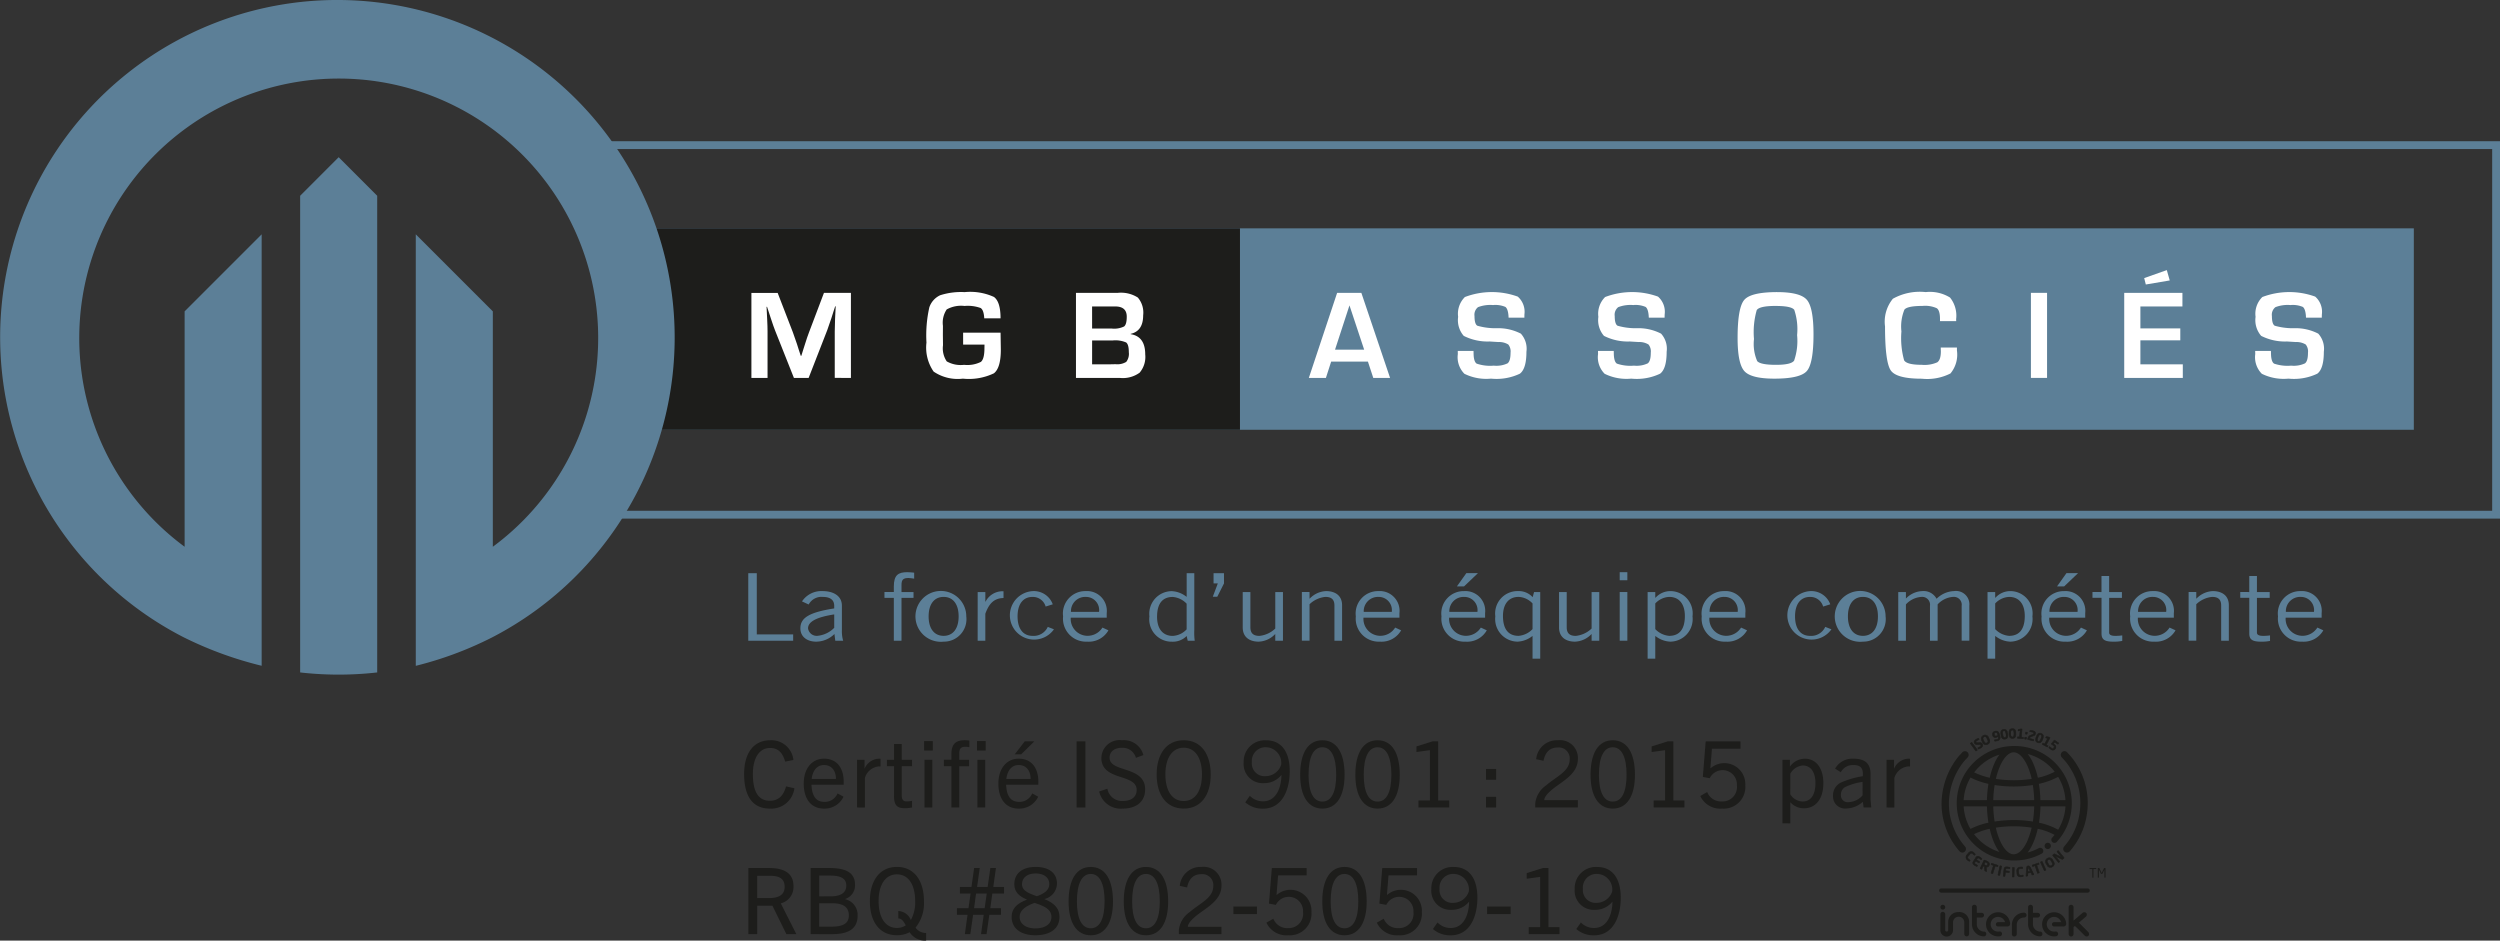
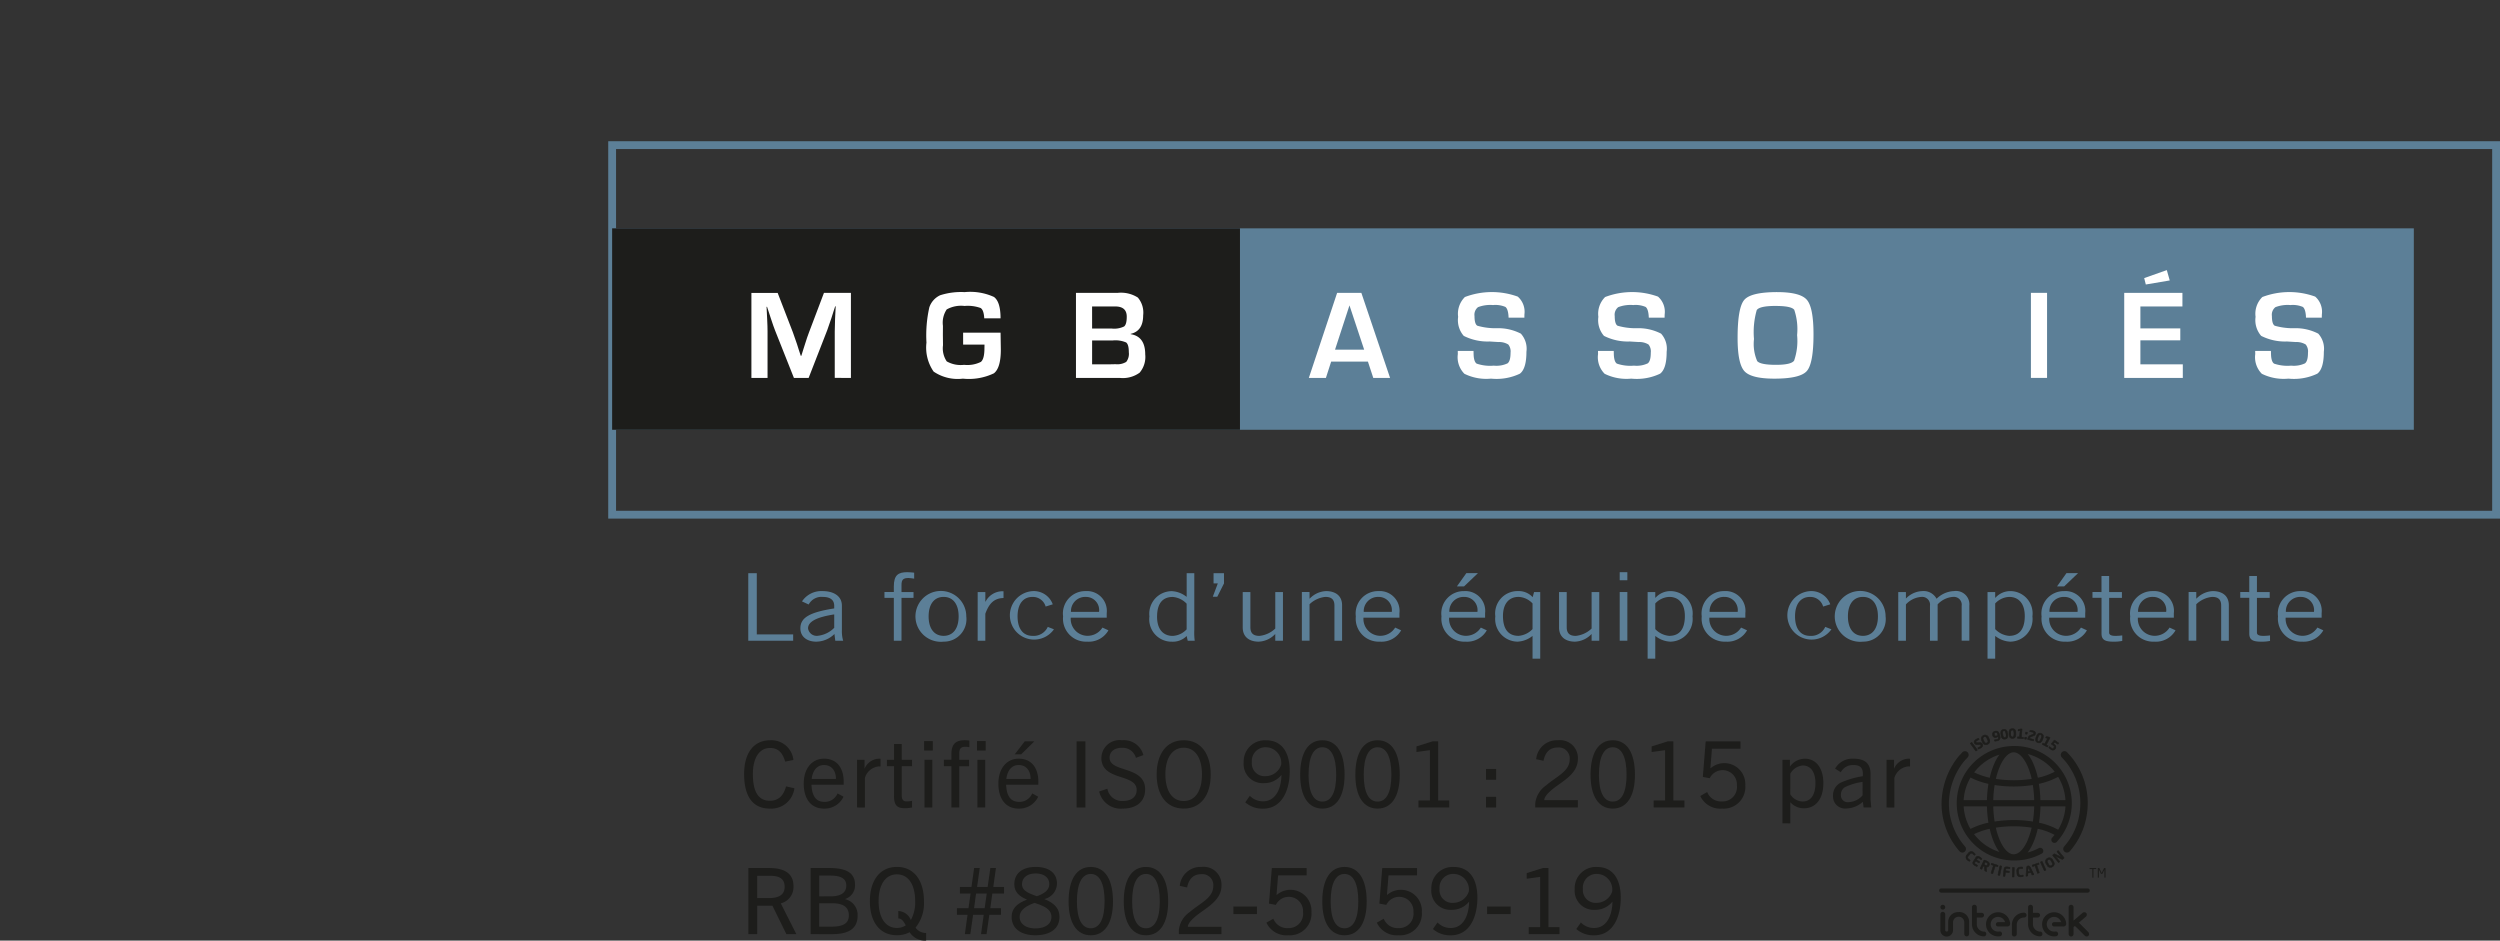
<svg xmlns="http://www.w3.org/2000/svg" id="Group_850" data-name="Group 850" width="238.086" height="89.578" viewBox="0 0 238.086 89.578">
  <rect x="0" y="0" width="238.086" height="89.578" fill="#333333" stroke="none" />
  <defs>
    <clipPath id="clip-path">
      <rect id="Rectangle_156" data-name="Rectangle 156" width="238.086" height="89.578" fill="none" />
    </clipPath>
  </defs>
  <path id="Path_1970" data-name="Path 1970" d="M174.466,41.079H353.138V75.528H174.466Zm-.744,35.194H353.883V40.334H173.722Z" transform="translate(-115.797 -26.885)" fill="#5c7f97" />
  <rect id="Rectangle_150" data-name="Rectangle 150" width="171.582" height="19.183" transform="translate(58.297 21.746)" fill="#5c7f97" />
  <rect id="Rectangle_151" data-name="Rectangle 151" width="59.79" height="19.183" transform="translate(58.297 21.746)" fill="#1d1d1b" />
  <g id="Group_849" data-name="Group 849">
    <g id="Group_848" data-name="Group 848" clip-path="url(#clip-path)">
      <path id="Path_1971" data-name="Path 1971" d="M224.1,83.643v8.1H222.56V87.328q0-.527.03-1.2l.03-.6.03-.6H222.6l-.184.564-.178.564q-.249.76-.386,1.122l-1.78,4.569h-1.4l-1.8-4.534q-.148-.374-.392-1.121l-.184-.564-.184-.558h-.047l.03.587.029.594q.036.689.036,1.181v4.416h-1.537v-8.1h2.5l1.448,3.75q.148.392.392,1.122l.178.564.184.557h.053l.172-.557.178-.558q.22-.706.38-1.116l1.424-3.762Z" transform="translate(-143.063 -55.754)" fill="#fff" />
      <path id="Path_1972" data-name="Path 1972" d="M268.108,87.292h3.567L271.7,88.9q0,1.757-.662,2.264a5.521,5.521,0,0,1-2.952.507A4.08,4.08,0,0,1,265.3,91a4,4,0,0,1-.683-2.759,12.164,12.164,0,0,1,.273-3.359,1.954,1.954,0,0,1,1.027-1.151,6.49,6.49,0,0,1,2.338-.3,5.415,5.415,0,0,1,2.789.46q.629.46.629,2.039H270.12q-.042-.8-.347-.988a3.622,3.622,0,0,0-1.534-.193,2.78,2.78,0,0,0-1.694.332,2.264,2.264,0,0,0-.359,1.561l-.006.813.012,1.038a2.217,2.217,0,0,0,.356,1.534,2.687,2.687,0,0,0,1.65.329,2.9,2.9,0,0,0,1.6-.279q.342-.279.341-1.317l.006-.332h-2.036Z" transform="translate(-176.386 -55.611)" fill="#fff" />
      <path id="Path_1973" data-name="Path 1973" d="M307.315,91.744v-8.1H311.3a2.97,2.97,0,0,1,1.908.448,2.206,2.206,0,0,1,.507,1.688q0,1.5-1.193,1.769v.03q1.389.214,1.389,1.929a2.314,2.314,0,0,1-.534,1.739,2.723,2.723,0,0,1-1.863.5Zm1.537-4.7h1.881a2.137,2.137,0,0,0,1.166-.2q.253-.2.252-.932,0-.973-1.1-.973h-2.2Zm0,3.406h1.686l.54-.012a1.639,1.639,0,0,0,1.024-.219,1.256,1.256,0,0,0,.246-.926q0-.735-.258-.926a2.592,2.592,0,0,0-1.273-.19h-1.964Z" transform="translate(-204.846 -55.754)" fill="#fff" />
      <path id="Path_1974" data-name="Path 1974" d="M379.451,90.19h-3.5l-.5,1.555h-1.626l2.694-8.1h2.308l2.735,8.1h-1.6Zm-.356-1.134-1.4-4.219-1.376,4.219Z" transform="translate(-249.179 -55.754)" fill="#fff" />
      <path id="Path_1975" data-name="Path 1975" d="M422.706,85.863h-1.5a1.641,1.641,0,0,1-.012-.166q-.054-.682-.3-.858a2.436,2.436,0,0,0-1.175-.175,3.23,3.23,0,0,0-1.427.2.915.915,0,0,0-.335.849q0,.766.273.92a6.262,6.262,0,0,0,1.8.237,4.719,4.719,0,0,1,2.341.516,2.142,2.142,0,0,1,.531,1.727q0,1.614-.623,2.086a5.168,5.168,0,0,1-2.748.472,4.689,4.689,0,0,1-2.537-.463,2.234,2.234,0,0,1-.626-1.875l-.006-.3h1.5l.006.172q0,.849.3,1.039a3.961,3.961,0,0,0,1.62.19,2.5,2.5,0,0,0,1.317-.219q.285-.22.284-1.015a1.045,1.045,0,0,0-.216-.78,1.672,1.672,0,0,0-.935-.234l-.849-.053a5.034,5.034,0,0,1-2.457-.534,2.274,2.274,0,0,1-.534-1.81,2.236,2.236,0,0,1,.643-1.89,7.234,7.234,0,0,1,5.035-.039,1.918,1.918,0,0,1,.635,1.692Z" transform="translate(-277.533 -55.612)" fill="#fff" />
      <path id="Path_1976" data-name="Path 1976" d="M462.75,85.863h-1.5c-.007-.075-.012-.13-.012-.166q-.053-.682-.3-.858a2.434,2.434,0,0,0-1.174-.175,3.23,3.23,0,0,0-1.427.2.915.915,0,0,0-.335.849q0,.766.273.92a6.261,6.261,0,0,0,1.8.237,4.717,4.717,0,0,1,2.341.516,2.141,2.141,0,0,1,.532,1.727q0,1.614-.623,2.086a5.165,5.165,0,0,1-2.747.472,4.689,4.689,0,0,1-2.537-.463,2.234,2.234,0,0,1-.627-1.875l-.006-.3h1.5l.006.172q0,.849.3,1.039a3.96,3.96,0,0,0,1.62.19,2.49,2.49,0,0,0,1.317-.219q.285-.22.285-1.015a1.045,1.045,0,0,0-.217-.78,1.668,1.668,0,0,0-.934-.234l-.849-.053a5.034,5.034,0,0,1-2.457-.534,2.275,2.275,0,0,1-.534-1.81,2.235,2.235,0,0,1,.644-1.89,7.234,7.234,0,0,1,5.035-.039,1.918,1.918,0,0,1,.635,1.692Z" transform="translate(-304.225 -55.612)" fill="#fff" />
      <path id="Path_1977" data-name="Path 1977" d="M500.042,83.43q2.208,0,2.842.733t.635,3.279q0,2.783-.638,3.507t-3.089.724q-2.208,0-2.855-.715t-.647-3.148q0-2.9.635-3.638t3.116-.742m-.118,1.317q-1.549,0-1.811.4a7.633,7.633,0,0,0-.261,2.753,4.127,4.127,0,0,0,.305,2.1q.306.356,1.8.356,1.431,0,1.716-.4a5.747,5.747,0,0,0,.285-2.43,5.8,5.8,0,0,0-.27-2.406q-.27-.371-1.766-.371" transform="translate(-330.811 -55.612)" fill="#fff" />
-       <path id="Path_1978" data-name="Path 1978" d="M543.705,88.712h1.543v.279a2.805,2.805,0,0,1-.617,2.187,4.891,4.891,0,0,1-2.73.5q-2.4,0-2.95-.783T538.4,86.7a3.441,3.441,0,0,1,.748-2.638,5.244,5.244,0,0,1,3.127-.632,3.644,3.644,0,0,1,2.315.519,2.751,2.751,0,0,1,.581,2.062l.007.184h-1.544v-.208q0-.8-.3-1.018a2.661,2.661,0,0,0-1.368-.222q-1.43,0-1.718.35a4.237,4.237,0,0,0-.288,2.077,7.877,7.877,0,0,0,.258,2.753q.259.428,1.67.427a2.992,2.992,0,0,0,1.487-.237q.341-.238.341-1.045Z" transform="translate(-358.88 -55.612)" fill="#fff" />
      <rect id="Rectangle_152" data-name="Rectangle 152" width="1.537" height="8.1" transform="translate(193.413 27.889)" fill="#fff" />
      <path id="Path_1979" data-name="Path 1979" d="M608.261,80.607V82.7h3.8v1.133h-3.8V86.12H612.3v1.294h-5.579v-8.1h5.543v1.294Zm2.516-3.46.279.985-2.279.386-.154-.611Z" transform="translate(-404.422 -51.424)" fill="#fff" />
      <path id="Path_1980" data-name="Path 1980" d="M650.461,85.863h-1.5a1.615,1.615,0,0,1-.012-.166q-.054-.682-.3-.858a2.44,2.44,0,0,0-1.175-.175,3.23,3.23,0,0,0-1.427.2.916.916,0,0,0-.336.849q0,.766.273.92a6.262,6.262,0,0,0,1.8.237,4.718,4.718,0,0,1,2.341.516,2.141,2.141,0,0,1,.531,1.727q0,1.614-.622,2.086a5.17,5.17,0,0,1-2.748.472,4.688,4.688,0,0,1-2.536-.463,2.234,2.234,0,0,1-.626-1.875l-.007-.3h1.5l.006.172q0,.849.3,1.039a3.955,3.955,0,0,0,1.62.19,2.5,2.5,0,0,0,1.318-.219q.285-.22.285-1.015a1.047,1.047,0,0,0-.217-.78,1.673,1.673,0,0,0-.935-.234l-.849-.053a5.032,5.032,0,0,1-2.456-.534,2.277,2.277,0,0,1-.534-1.81,2.236,2.236,0,0,1,.644-1.89,7.234,7.234,0,0,1,5.035-.039,1.918,1.918,0,0,1,.635,1.692Z" transform="translate(-429.347 -55.612)" fill="#fff" />
-       <path id="Path_1981" data-name="Path 1981" d="M32.107,0a32.11,32.11,0,0,0-14.6,60.7,35.392,35.392,0,0,0,7.412,2.705V22.317l-7.337,7.337V52.072a24.71,24.71,0,1,1,29.352,0V29.653l-7.337-7.337V63.411a34.2,34.2,0,0,0,7.264-2.705A32.146,32.146,0,0,0,32.107,0M28.585,18.645V64.04a32.456,32.456,0,0,0,7.338,0V18.645l-3.669-3.672Z" transform="translate(0 -0.001)" fill="#5c7f97" />
      <path id="Path_1982" data-name="Path 1982" d="M213.718,170.132V163.7h.811v5.83h3.465v.606Z" transform="translate(-142.457 -109.114)" fill="#5c7f97" />
      <path id="Path_1983" data-name="Path 1983" d="M228.76,169.81a2.22,2.22,0,0,1,1.976-.981c.892,0,1.824.374,1.824,1.391v2.335a3.191,3.191,0,0,0,.121,1h-.75l-.081-.642a2.482,2.482,0,0,1-1.743.731c-.811,0-1.5-.428-1.5-1.275,0-1.016.882-1.524,3.222-1.89v-.249c0-.615-.456-.847-1.084-.847a1.376,1.376,0,0,0-1.347.723Zm3.07,1.239c-1.672.259-2.493.687-2.493,1.328a.829.829,0,0,0,.872.713,2.568,2.568,0,0,0,1.621-.767Z" transform="translate(-152.383 -112.536)" fill="#5c7f97" />
      <path id="Path_1984" data-name="Path 1984" d="M253.509,169.954v-4.083h-.892v-.553h.892v-.526c0-1.1.425-1.364,1.287-1.364.213,0,.436.027.649.045v.571c-.172-.018-.365-.062-.527-.062-.5,0-.679.142-.679.66v.678h1.145v.553h-1.145v4.083Z" transform="translate(-168.386 -108.936)" fill="#5c7f97" />
      <path id="Path_1985" data-name="Path 1985" d="M265.2,173.643a2.421,2.421,0,1,1,2.158-2.407,2.142,2.142,0,0,1-2.158,2.407m0-4.261c-.872,0-1.429.66-1.429,1.854s.557,1.854,1.429,1.854,1.429-.66,1.429-1.854-.557-1.854-1.429-1.854" transform="translate(-175.334 -112.536)" fill="#5c7f97" />
      <path id="Path_1986" data-name="Path 1986" d="M279.239,168.953h.73v.918h.02a1.814,1.814,0,0,1,1.712-.99v.642c-.912.018-1.388.544-1.733,1.5v2.567h-.73Z" transform="translate(-186.131 -112.571)" fill="#5c7f97" />
      <path id="Path_1987" data-name="Path 1987" d="M291.851,170.3a1.266,1.266,0,0,0-1.246-.918c-.9,0-1.429.678-1.429,1.855s.527,1.854,1.429,1.854a1.473,1.473,0,0,0,1.449-.856l.587.232a2.31,2.31,0,1,1-2.037-3.637,1.919,1.919,0,0,1,1.925,1.257Z" transform="translate(-192.269 -112.535)" fill="#5c7f97" />
      <path id="Path_1988" data-name="Path 1988" d="M307.958,172.564a2.148,2.148,0,0,1-2.027,1.079,2.19,2.19,0,0,1-2.29-2.407,2.13,2.13,0,0,1,2.148-2.407,1.887,1.887,0,0,1,2.006,2.1v.428h-3.425a1.608,1.608,0,0,0,1.56,1.729,1.666,1.666,0,0,0,1.459-.784Zm-.892-1.756a1.255,1.255,0,0,0-1.256-1.426,1.36,1.36,0,0,0-1.419,1.426Z" transform="translate(-202.398 -112.536)" fill="#5c7f97" />
      <path id="Path_1989" data-name="Path 1989" d="M332.564,163.7v5.42a5.7,5.7,0,0,0,.041,1.016h-.668l-.1-.454a1.841,1.841,0,0,1-1.388.544,2.129,2.129,0,0,1-2.158-2.407,2.152,2.152,0,0,1,2.118-2.407,2.434,2.434,0,0,1,1.388.517l.041.018V163.7Zm-.729,2.906a2.058,2.058,0,0,0-1.327-.642c-.851,0-1.489.49-1.489,1.89,0,1.177.578,1.819,1.489,1.819a1.926,1.926,0,0,0,1.327-.624Z" transform="translate(-218.826 -109.114)" fill="#5c7f97" />
-       <path id="Path_1990" data-name="Path 1990" d="M347.465,164.676l-.638,1.266H346.4l.476-1.266h-.405V163.7h.993Z" transform="translate(-230.899 -109.114)" fill="#5c7f97" />
+       <path id="Path_1990" data-name="Path 1990" d="M347.465,164.676l-.638,1.266H346.4l.476-1.266h-.405V163.7h.993" transform="translate(-230.899 -109.114)" fill="#5c7f97" />
      <path id="Path_1991" data-name="Path 1991" d="M358.041,173.732v-.624h-.02a2.271,2.271,0,0,1-1.56.714c-.78,0-1.52-.357-1.52-1.355V169.1h.73v3.352c0,.615.334.82.861.82a2.552,2.552,0,0,0,1.51-.7V169.1h.73v4.636Z" transform="translate(-236.591 -112.714)" fill="#5c7f97" />
      <path id="Path_1992" data-name="Path 1992" d="M372.567,168.917v.624h.02a2.27,2.27,0,0,1,1.56-.713c.78,0,1.52.357,1.52,1.355v3.37h-.729V170.2c0-.615-.335-.82-.862-.82a2.55,2.55,0,0,0-1.509.7v3.468h-.73v-4.636Z" transform="translate(-247.854 -112.535)" fill="#5c7f97" />
      <path id="Path_1993" data-name="Path 1993" d="M391.563,172.564a2.148,2.148,0,0,1-2.027,1.079,2.19,2.19,0,0,1-2.289-2.407,2.13,2.13,0,0,1,2.148-2.407,1.887,1.887,0,0,1,2.006,2.1v.428h-3.425a1.608,1.608,0,0,0,1.56,1.729,1.666,1.666,0,0,0,1.459-.784Zm-.892-1.756a1.255,1.255,0,0,0-1.256-1.426A1.36,1.36,0,0,0,388,170.808Z" transform="translate(-258.126 -112.536)" fill="#5c7f97" />
      <path id="Path_1994" data-name="Path 1994" d="M416.025,169.143A2.148,2.148,0,0,1,414,170.222a2.19,2.19,0,0,1-2.29-2.407,2.13,2.13,0,0,1,2.148-2.407,1.887,1.887,0,0,1,2.006,2.1v.428h-3.425a1.609,1.609,0,0,0,1.56,1.729,1.668,1.668,0,0,0,1.459-.784Zm-.891-1.756a1.255,1.255,0,0,0-1.257-1.426,1.36,1.36,0,0,0-1.418,1.426Zm.05-3.691-1.327,1.266h-.679l.9-1.266Z" transform="translate(-274.432 -109.114)" fill="#5c7f97" />
      <path id="Path_1995" data-name="Path 1995" d="M430.634,175.265v-2.157l-.04.018a2.435,2.435,0,0,1-1.388.517,2.151,2.151,0,0,1-2.117-2.407,2.129,2.129,0,0,1,2.158-2.407,1.787,1.787,0,0,1,1.4.579l.132-.49h.587v6.347Zm0-5.26a1.924,1.924,0,0,0-1.327-.624c-.912,0-1.489.642-1.489,1.819,0,1.4.638,1.89,1.489,1.89a2.057,2.057,0,0,0,1.327-.642Z" transform="translate(-284.683 -112.536)" fill="#5c7f97" />
      <path id="Path_1996" data-name="Path 1996" d="M448.391,173.732v-.624h-.02a2.271,2.271,0,0,1-1.56.714c-.78,0-1.52-.357-1.52-1.355V169.1h.73v3.352c0,.615.334.82.861.82a2.551,2.551,0,0,0,1.509-.7V169.1h.73v4.636Z" transform="translate(-296.816 -112.714)" fill="#5c7f97" />
      <path id="Path_1997" data-name="Path 1997" d="M463.342,164.195h-.729v-.767h.729Zm-.729,1.123h.729v4.636h-.729Z" transform="translate(-308.362 -108.936)" fill="#5c7f97" />
      <path id="Path_1998" data-name="Path 1998" d="M470.6,175.266v-6.347h.729v.544h.021a1.908,1.908,0,0,1,1.368-.633,2.129,2.129,0,0,1,2.158,2.407,2.152,2.152,0,0,1-2.117,2.407,2.437,2.437,0,0,1-1.389-.517l-.041-.018v2.157Zm.729-2.817a2.059,2.059,0,0,0,1.328.642c.851,0,1.49-.49,1.49-1.89,0-1.177-.578-1.819-1.49-1.819a1.925,1.925,0,0,0-1.328.624Z" transform="translate(-313.69 -112.536)" fill="#5c7f97" />
      <path id="Path_1999" data-name="Path 1999" d="M490.361,172.564a2.15,2.15,0,0,1-2.027,1.079,2.19,2.19,0,0,1-2.29-2.407,2.13,2.13,0,0,1,2.148-2.407,1.887,1.887,0,0,1,2.006,2.1v.428h-3.425a1.608,1.608,0,0,0,1.56,1.729,1.667,1.667,0,0,0,1.459-.784Zm-.892-1.756a1.255,1.255,0,0,0-1.257-1.426,1.359,1.359,0,0,0-1.418,1.426Z" transform="translate(-323.981 -112.536)" fill="#5c7f97" />
      <path id="Path_2000" data-name="Path 2000" d="M513.912,170.3a1.266,1.266,0,0,0-1.246-.918c-.9,0-1.429.678-1.429,1.855s.527,1.854,1.429,1.854a1.472,1.472,0,0,0,1.448-.856l.588.232a2.31,2.31,0,1,1-2.036-3.637,1.919,1.919,0,0,1,1.925,1.257Z" transform="translate(-340.287 -112.535)" fill="#5c7f97" />
      <path id="Path_2001" data-name="Path 2001" d="M527.771,173.643a2.421,2.421,0,1,1,2.158-2.407,2.142,2.142,0,0,1-2.158,2.407m0-4.261c-.872,0-1.429.66-1.429,1.854s.557,1.854,1.429,1.854,1.429-.66,1.429-1.854-.558-1.854-1.429-1.854" transform="translate(-350.356 -112.536)" fill="#5c7f97" />
      <path id="Path_2002" data-name="Path 2002" d="M542.175,173.554v-4.636h.729v.615l.041-.036a2.263,2.263,0,0,1,1.531-.669,1.389,1.389,0,0,1,1.347.731,2.494,2.494,0,0,1,1.672-.731,1.275,1.275,0,0,1,1.448,1.408v3.316h-.729v-3.316a.751.751,0,0,0-.82-.856,2.215,2.215,0,0,0-1.469.714v3.459h-.729v-3.316a.752.752,0,0,0-.821-.856,2.216,2.216,0,0,0-1.47.714v3.459Z" transform="translate(-361.396 -112.536)" fill="#5c7f97" />
      <path id="Path_2003" data-name="Path 2003" d="M567.673,175.266v-6.347h.729v.544h.021a1.909,1.909,0,0,1,1.368-.633,2.129,2.129,0,0,1,2.158,2.407,2.152,2.152,0,0,1-2.118,2.407,2.437,2.437,0,0,1-1.388-.517l-.041-.018v2.157Zm.729-2.817a2.057,2.057,0,0,0,1.328.642c.851,0,1.49-.49,1.49-1.89,0-1.177-.578-1.819-1.49-1.819a1.925,1.925,0,0,0-1.328.624Z" transform="translate(-378.392 -112.536)" fill="#5c7f97" />
      <path id="Path_2004" data-name="Path 2004" d="M587.426,169.143a2.148,2.148,0,0,1-2.026,1.079,2.191,2.191,0,0,1-2.29-2.407,2.131,2.131,0,0,1,2.149-2.407,1.887,1.887,0,0,1,2.006,2.1v.428h-3.425a1.608,1.608,0,0,0,1.56,1.729,1.666,1.666,0,0,0,1.459-.784Zm-.892-1.756a1.255,1.255,0,0,0-1.256-1.426,1.36,1.36,0,0,0-1.418,1.426Zm.051-3.691-1.327,1.266h-.679l.9-1.266Z" transform="translate(-388.681 -109.114)" fill="#5c7f97" />
      <path id="Path_2005" data-name="Path 2005" d="M598.5,166.048v-1.524h.729v1.524h1.216v.553h-1.216v3.3c0,.214.173.321.6.321a4.626,4.626,0,0,0,.649-.045v.526a3.8,3.8,0,0,1-.851.071c-.79,0-1.124-.178-1.124-.767V166.6h-.861v-.553Z" transform="translate(-398.366 -109.666)" fill="#5c7f97" />
      <path id="Path_2006" data-name="Path 2006" d="M612.741,172.564a2.148,2.148,0,0,1-2.026,1.079,2.191,2.191,0,0,1-2.291-2.407,2.131,2.131,0,0,1,2.149-2.407,1.887,1.887,0,0,1,2.006,2.1v.428h-3.425a1.608,1.608,0,0,0,1.56,1.729,1.664,1.664,0,0,0,1.458-.784Zm-.892-1.756a1.255,1.255,0,0,0-1.256-1.426,1.36,1.36,0,0,0-1.419,1.426Z" transform="translate(-405.555 -112.536)" fill="#5c7f97" />
      <path id="Path_2007" data-name="Path 2007" d="M625.84,168.917v.624h.02a2.271,2.271,0,0,1,1.56-.713c.78,0,1.52.357,1.52,1.355v3.37h-.73V170.2c0-.615-.334-.82-.861-.82a2.551,2.551,0,0,0-1.51.7v3.468h-.729v-4.636Z" transform="translate(-416.678 -112.535)" fill="#5c7f97" />
      <path id="Path_2008" data-name="Path 2008" d="M640.711,166.048v-1.524h.729v1.524h1.216v.553H641.44v3.3c0,.214.173.321.6.321a4.614,4.614,0,0,0,.648-.045v.526a3.788,3.788,0,0,1-.851.071c-.79,0-1.124-.178-1.124-.767V166.6h-.861v-.553Z" transform="translate(-426.503 -109.666)" fill="#5c7f97" />
      <path id="Path_2009" data-name="Path 2009" d="M654.953,172.564a2.149,2.149,0,0,1-2.026,1.079,2.191,2.191,0,0,1-2.291-2.407,2.131,2.131,0,0,1,2.149-2.407,1.887,1.887,0,0,1,2.006,2.1v.428h-3.425a1.608,1.608,0,0,0,1.56,1.729,1.664,1.664,0,0,0,1.458-.784Zm-.892-1.756a1.255,1.255,0,0,0-1.256-1.426,1.36,1.36,0,0,0-1.419,1.426Z" transform="translate(-433.692 -112.536)" fill="#5c7f97" />
      <path id="Path_2010" data-name="Path 2010" d="M217.324,216a2.223,2.223,0,0,1-2.351,1.938c-1.666,0-2.438-1.237-2.438-3.289s.947-3.219,2.482-3.219a2.1,2.1,0,0,1,2.211,1.877l-.781.158c-.272-.93-.737-1.3-1.438-1.3-1.018,0-1.64.93-1.64,2.482,0,1.676.517,2.544,1.614,2.544.754,0,1.28-.395,1.543-1.368Z" transform="translate(-141.669 -140.932)" fill="#1d1d1b" />
      <path id="Path_2011" data-name="Path 2011" d="M231.479,221.444c-1.219,0-1.921-.921-1.921-2.377s.8-2.377,1.93-2.377c1.228,0,1.877.877,1.877,2.21,0,.07,0,.158-.009.272h-3.061c.044,1.009.386,1.632,1.237,1.632a1.31,1.31,0,0,0,1.246-.807l.57.315a1.981,1.981,0,0,1-1.868,1.132m-1.167-2.824h2.316c-.009-.8-.421-1.324-1.14-1.324s-1.088.6-1.175,1.324" transform="translate(-153.016 -144.438)" fill="#1d1d1b" />
      <path id="Path_2012" data-name="Path 2012" d="M244.794,221.339v-4.544h.711v.86a1.545,1.545,0,0,1,1.386-.965.81.81,0,0,1,.14.009v.737a1.323,1.323,0,0,0-.167-.009,1.522,1.522,0,0,0-1.324,1.1v2.816Z" transform="translate(-163.172 -144.438)" fill="#1d1d1b" />
      <path id="Path_2013" data-name="Path 2013" d="M255.714,218.55a3.356,3.356,0,0,1-.693.07c-.746,0-1.026-.289-1.026-1.175v-2.824h-.676v-.614h.676v-1.5h.737v1.5h.982v.614h-.982v2.789c0,.386.14.562.473.562a2.18,2.18,0,0,0,.509-.061Z" transform="translate(-168.854 -141.65)" fill="#1d1d1b" />
      <path id="Path_2014" data-name="Path 2014" d="M263.948,211.666h.825v.9h-.825Zm.035,1.781h.746v4.544h-.746Z" transform="translate(-175.939 -141.09)" fill="#1d1d1b" />
      <path id="Path_2015" data-name="Path 2015" d="M270.3,217.832V213.9h-.719v-.614h.719v-.535c0-.877.342-1.324,1.255-1.324a2.764,2.764,0,0,1,.456.035v.632a1.672,1.672,0,0,0-.359-.044c-.394,0-.605.123-.605.64v.6h.938v.614h-.938v3.93Zm2.439-6.324h.825v.9h-.825Zm.035,1.781h.746v4.544h-.746Z" transform="translate(-179.693 -140.932)" fill="#1d1d1b" />
      <path id="Path_2016" data-name="Path 2016" d="M287.078,218.148c-1.219,0-1.921-.921-1.921-2.377s.8-2.377,1.93-2.377c1.228,0,1.877.877,1.877,2.21,0,.07,0,.158-.009.272h-3.061c.044,1.009.386,1.632,1.237,1.632a1.309,1.309,0,0,0,1.246-.807l.57.316a1.98,1.98,0,0,1-1.868,1.131m-1.167-2.825h2.316c-.009-.8-.421-1.324-1.14-1.324s-1.088.6-1.176,1.324m.8-2.342.956-1.237h.912l-1.254,1.237Z" transform="translate(-190.076 -141.142)" fill="#1d1d1b" />
      <rect id="Rectangle_153" data-name="Rectangle 153" width="0.842" height="6.298" transform="translate(102.529 70.603)" fill="#1d1d1b" />
      <path id="Path_2017" data-name="Path 2017" d="M317.443,213.105a1.305,1.305,0,0,0-1.333-.956c-.693,0-1.175.342-1.175.948,0,1.43,3.386.745,3.386,3.008,0,1.211-.877,1.833-2.132,1.833a2.1,2.1,0,0,1-2.245-1.631l.781-.263a1.408,1.408,0,0,0,1.5,1.166c.763,0,1.289-.368,1.289-1.053,0-1.579-3.36-.816-3.36-3.044a1.727,1.727,0,0,1,1.956-1.684,1.919,1.919,0,0,1,2.044,1.412Z" transform="translate(-209.264 -140.932)" fill="#1d1d1b" />
      <path id="Path_2018" data-name="Path 2018" d="M330.361,214.683c0-1.877.886-3.254,2.579-3.254s2.57,1.377,2.57,3.254c0,2.009-.956,3.254-2.57,3.254s-2.579-1.246-2.579-3.254m4.315,0c0-1.6-.667-2.543-1.737-2.543s-1.746.939-1.746,2.543.667,2.535,1.746,2.535,1.737-.939,1.737-2.535" transform="translate(-220.208 -140.932)" fill="#1d1d1b" />
      <path id="Path_2019" data-name="Path 2019" d="M358.8,214.753a2.081,2.081,0,0,1-1.649.763,1.82,1.82,0,0,1-1.93-1.982,2.019,2.019,0,0,1,2.132-2.1c1.438,0,2.254,1.052,2.254,2.938,0,1.719-.676,3.57-2.535,3.57a2.452,2.452,0,0,1-1.7-.6l.438-.623a1.718,1.718,0,0,0,1.254.526c1.245,0,1.728-1.263,1.754-2.491Zm-1.447-2.658a1.3,1.3,0,0,0-1.351,1.412,1.219,1.219,0,0,0,1.325,1.342,1.565,1.565,0,0,0,1.465-1.088,1.49,1.49,0,0,0-1.438-1.666" transform="translate(-236.781 -140.932)" fill="#1d1d1b" />
      <path id="Path_2020" data-name="Path 2020" d="M371.355,214.719c0-2.088.755-3.289,2.114-3.289s2.114,1.2,2.114,3.289c0,2.035-.764,3.219-2.114,3.219s-2.114-1.184-2.114-3.219m3.43,0c0-1.693-.465-2.622-1.316-2.622s-1.316.93-1.316,2.622c0,1.658.465,2.552,1.316,2.552s1.316-.895,1.316-2.552" transform="translate(-247.533 -140.932)" fill="#1d1d1b" />
      <path id="Path_2021" data-name="Path 2021" d="M387.115,214.719c0-2.088.755-3.289,2.114-3.289s2.114,1.2,2.114,3.289c0,2.035-.764,3.219-2.114,3.219s-2.114-1.184-2.114-3.219m3.43,0c0-1.693-.465-2.622-1.316-2.622s-1.316.93-1.316,2.622c0,1.658.465,2.552,1.316,2.552s1.316-.895,1.316-2.552" transform="translate(-258.038 -140.932)" fill="#1d1d1b" />
      <path id="Path_2022" data-name="Path 2022" d="M404.753,218.042v-.667h1.088v-4.789l-1.281.175v-.535l1.535-.482h.535v5.631h1.053v.667Z" transform="translate(-269.666 -141.142)" fill="#1d1d1b" />
      <path id="Path_2023" data-name="Path 2023" d="M424.427,219.636h.965v1.026h-.965Zm0,2.649h.965V223.3h-.965Z" transform="translate(-282.909 -146.402)" fill="#1d1d1b" />
      <path id="Path_2024" data-name="Path 2024" d="M438.5,217.832v-.377a2.4,2.4,0,0,1,1.035-1.728c.983-.851,2.246-1.334,2.246-2.473a1.042,1.042,0,0,0-1.158-1.132c-.693,0-1.167.4-1.333,1.263l-.7-.149a1.98,1.98,0,0,1,2.07-1.807,1.7,1.7,0,0,1,1.9,1.8c0,1.482-1.667,2.2-2.526,2.956-.377.333-.667.649-.676.947h3.2v.7Z" transform="translate(-292.292 -140.932)" fill="#1d1d1b" />
      <path id="Path_2025" data-name="Path 2025" d="M454.29,214.719c0-2.088.755-3.289,2.114-3.289s2.114,1.2,2.114,3.289c0,2.035-.764,3.219-2.114,3.219s-2.114-1.184-2.114-3.219m3.43,0c0-1.693-.465-2.622-1.316-2.622s-1.316.93-1.316,2.622c0,1.658.465,2.552,1.316,2.552s1.316-.895,1.316-2.552" transform="translate(-302.815 -140.932)" fill="#1d1d1b" />
      <path id="Path_2026" data-name="Path 2026" d="M471.928,218.042v-.667h1.088v-4.789l-1.281.175v-.535l1.535-.482h.535v5.631h1.053v.667Z" transform="translate(-314.443 -141.142)" fill="#1d1d1b" />
      <path id="Path_2027" data-name="Path 2027" d="M487.707,218.148a2.092,2.092,0,0,1-2.079-1.2l.658-.377a1.413,1.413,0,0,0,1.4.895,1.368,1.368,0,0,0,1.43-1.526,1.363,1.363,0,0,0-2.587-.684l-.658-.123.272-3.386h3.316v.7h-2.719l-.149,1.86h.018a2,2,0,0,1,3.307,1.622,2.061,2.061,0,0,1-2.21,2.219" transform="translate(-323.703 -141.142)" fill="#1d1d1b" />
      <path id="Path_2028" data-name="Path 2028" d="M509.1,222.848V216.8h.711v.649a1.733,1.733,0,0,1,1.43-.755c1.087,0,1.754.93,1.754,2.325,0,1.473-.7,2.395-1.85,2.395a1.706,1.706,0,0,1-1.3-.579v2.017Zm.746-2.763a1.429,1.429,0,0,0,1.175.684c.807,0,1.22-.676,1.22-1.754,0-1.053-.457-1.676-1.2-1.676a1.483,1.483,0,0,0-1.193.781Z" transform="translate(-339.348 -144.438)" fill="#1d1d1b" />
      <path id="Path_2029" data-name="Path 2029" d="M526.456,221.339l-.07-.543a2.442,2.442,0,0,1-1.578.64,1.15,1.15,0,0,1-1.263-1.219,1.343,1.343,0,0,1,.754-1.254,8.54,8.54,0,0,1,2.079-.606c.07-.8-.237-1.061-.9-1.061a1.293,1.293,0,0,0-1.193.684l-.544-.342a1.888,1.888,0,0,1,1.763-.947c1.114,0,1.614.482,1.614,1.482v2.456l.07.71Zm-.1-2.438a5.839,5.839,0,0,0-1.658.491.826.826,0,0,0-.4.754.639.639,0,0,0,.711.685,1.86,1.86,0,0,0,1.351-.649Z" transform="translate(-348.977 -144.438)" fill="#1d1d1b" />
      <path id="Path_2030" data-name="Path 2030" d="M538.83,221.339v-4.544h.711v.86a1.545,1.545,0,0,1,1.386-.965.811.811,0,0,1,.14.009v.737a1.324,1.324,0,0,0-.167-.009,1.522,1.522,0,0,0-1.324,1.1v2.816Z" transform="translate(-359.166 -144.438)" fill="#1d1d1b" />
      <path id="Path_2031" data-name="Path 2031" d="M217.367,254.223l-1.333-2.71h-1.447v2.71h-.842v-6.3h1.947c1.632,0,2.351.605,2.351,1.745a1.6,1.6,0,0,1-1.211,1.623l1.482,2.93Zm-1.649-3.439c.544,0,1.482-.088,1.482-1.07,0-.938-.763-1.052-1.438-1.052h-1.176v2.122Z" transform="translate(-142.475 -165.259)" fill="#1d1d1b" />
      <path id="Path_2032" data-name="Path 2032" d="M231.532,254.222v-6.3h1.781c1.7,0,2.447.518,2.447,1.6a1.355,1.355,0,0,1-.939,1.351v.018a1.534,1.534,0,0,1,1.184,1.587c0,1.421-1.166,1.746-2.465,1.746Zm1.825-3.6c.614,0,1.57-.088,1.57-1.035,0-.886-.939-.947-1.675-.947h-.9v1.983Zm.149,2.886c1.167,0,1.666-.333,1.666-1.079,0-.79-.562-1.149-1.561-1.149h-1.263v2.228Z" transform="translate(-154.332 -165.258)" fill="#1d1d1b" />
      <path id="Path_2033" data-name="Path 2033" d="M248.451,250.863c0-1.877.886-3.254,2.579-3.254s2.57,1.377,2.57,3.254a3.663,3.663,0,0,1-.8,2.526,1.185,1.185,0,0,0,1.009.509v.728a1.732,1.732,0,0,1-1.57-.8,2.565,2.565,0,0,1-1.21.289c-1.623,0-2.579-1.245-2.579-3.254m3.421,2.316c-.2-.368-.377-.658-.711-.658v-.711a1.34,1.34,0,0,1,1.193.86,3.5,3.5,0,0,0,.412-1.8c0-1.6-.667-2.552-1.737-2.552s-1.746.956-1.746,2.552.667,2.552,1.746,2.552a1.508,1.508,0,0,0,.842-.245" transform="translate(-165.609 -165.048)" fill="#1d1d1b" />
      <path id="Path_2034" data-name="Path 2034" d="M274.07,254.222l.254-1.842h-1.009v-.631h1.1l.2-1.395H273.6v-.632h1.1l.254-1.8h.535l-.254,1.8h1.009l.254-1.8h.535l-.255,1.8H277.8v.632h-1.114l-.193,1.395h1.018v.631H276.4l-.263,1.842h-.526l.254-1.842h-1.009l-.263,1.842Zm.877-2.473h1.009l.2-1.395H275.14Z" transform="translate(-182.183 -165.258)" fill="#1d1d1b" />
      <path id="Path_2035" data-name="Path 2035" d="M291.2,254.117c-1.395,0-2.254-.667-2.254-1.737,0-.667.333-1.228,1.447-1.649v-.017c-.658-.28-1.193-.667-1.193-1.474,0-.991.746-1.631,2.026-1.631s2.035.588,2.035,1.587a1.537,1.537,0,0,1-1.184,1.465v.018c.982.4,1.421.921,1.421,1.693,0,1.123-.895,1.745-2.3,1.745m-.061-3.087c-.886.316-1.43.728-1.43,1.333,0,.675.6,1.1,1.491,1.1.956,0,1.535-.421,1.535-1.088,0-.781-.78-1.062-1.6-1.342m.088-2.8c-.816,0-1.289.43-1.289,1.026,0,.632.675.877,1.421,1.14.632-.237,1.175-.535,1.175-1.167,0-.6-.5-1-1.307-1" transform="translate(-192.601 -165.048)" fill="#1d1d1b" />
      <path id="Path_2036" data-name="Path 2036" d="M305.206,250.9c0-2.088.755-3.289,2.114-3.289s2.114,1.2,2.114,3.289c0,2.035-.764,3.219-2.114,3.219s-2.114-1.184-2.114-3.219m3.43,0c0-1.693-.465-2.622-1.316-2.622S306,249.205,306,250.9c0,1.658.465,2.552,1.316,2.552s1.316-.895,1.316-2.552" transform="translate(-203.44 -165.048)" fill="#1d1d1b" />
      <path id="Path_2037" data-name="Path 2037" d="M320.967,250.9c0-2.088.755-3.289,2.114-3.289s2.114,1.2,2.114,3.289c0,2.035-.764,3.219-2.114,3.219s-2.114-1.184-2.114-3.219m3.43,0c0-1.693-.465-2.622-1.316-2.622s-1.316.93-1.316,2.622c0,1.658.465,2.552,1.316,2.552s1.316-.895,1.316-2.552" transform="translate(-213.946 -165.048)" fill="#1d1d1b" />
      <path id="Path_2038" data-name="Path 2038" d="M336.7,254.012v-.377a2.4,2.4,0,0,1,1.035-1.728c.983-.851,2.246-1.334,2.246-2.473a1.042,1.042,0,0,0-1.158-1.132c-.693,0-1.167.4-1.333,1.263l-.7-.149a1.98,1.98,0,0,1,2.07-1.807,1.7,1.7,0,0,1,1.9,1.8c0,1.482-1.667,2.2-2.526,2.956-.377.333-.667.649-.676.947h3.2v.7Z" transform="translate(-224.434 -165.048)" fill="#1d1d1b" />
      <rect id="Rectangle_154" data-name="Rectangle 154" width="2.245" height="0.719" transform="translate(117.461 86.333)" fill="#1d1d1b" />
      <path id="Path_2039" data-name="Path 2039" d="M363.8,254.328a2.092,2.092,0,0,1-2.079-1.2l.658-.377a1.413,1.413,0,0,0,1.4.895,1.368,1.368,0,0,0,1.43-1.526,1.363,1.363,0,0,0-2.587-.684l-.658-.123.272-3.386h3.316v.7h-2.719l-.149,1.86h.018a2,2,0,0,1,3.307,1.622,2.061,2.061,0,0,1-2.21,2.219" transform="translate(-241.114 -165.259)" fill="#1d1d1b" />
      <path id="Path_2040" data-name="Path 2040" d="M377.669,250.9c0-2.088.755-3.289,2.114-3.289s2.114,1.2,2.114,3.289c0,2.035-.764,3.219-2.114,3.219s-2.114-1.184-2.114-3.219m3.43,0c0-1.693-.465-2.622-1.316-2.622s-1.316.93-1.316,2.622c0,1.658.465,2.552,1.316,2.552s1.316-.895,1.316-2.552" transform="translate(-251.742 -165.048)" fill="#1d1d1b" />
      <path id="Path_2041" data-name="Path 2041" d="M395.326,254.328a2.092,2.092,0,0,1-2.079-1.2l.658-.377a1.413,1.413,0,0,0,1.4.895,1.368,1.368,0,0,0,1.43-1.526,1.363,1.363,0,0,0-2.587-.684l-.658-.123.272-3.386h3.316v.7h-2.719l-.149,1.86h.018a2,2,0,0,1,3.307,1.622,2.061,2.061,0,0,1-2.21,2.219" transform="translate(-262.125 -165.259)" fill="#1d1d1b" />
      <path id="Path_2042" data-name="Path 2042" d="M412.4,250.933a2.081,2.081,0,0,1-1.649.763,1.82,1.82,0,0,1-1.93-1.982,2.019,2.019,0,0,1,2.132-2.1c1.438,0,2.254,1.052,2.254,2.938,0,1.719-.676,3.57-2.535,3.57a2.452,2.452,0,0,1-1.7-.6l.438-.623a1.718,1.718,0,0,0,1.254.526c1.245,0,1.728-1.263,1.754-2.491Zm-1.447-2.658a1.3,1.3,0,0,0-1.351,1.412,1.219,1.219,0,0,0,1.325,1.342,1.564,1.564,0,0,0,1.465-1.088,1.49,1.49,0,0,0-1.438-1.667" transform="translate(-272.508 -165.048)" fill="#1d1d1b" />
      <rect id="Rectangle_155" data-name="Rectangle 155" width="2.245" height="0.719" transform="translate(141.623 86.333)" fill="#1d1d1b" />
      <path id="Path_2043" data-name="Path 2043" d="M436.248,254.222v-.667h1.088v-4.789l-1.281.175v-.535l1.535-.482h.535v5.631h1.053v.667Z" transform="translate(-290.66 -165.258)" fill="#1d1d1b" />
      <path id="Path_2044" data-name="Path 2044" d="M453.343,250.933a2.081,2.081,0,0,1-1.649.763,1.82,1.82,0,0,1-1.93-1.982,2.019,2.019,0,0,1,2.132-2.1c1.438,0,2.254,1.052,2.254,2.938,0,1.719-.676,3.57-2.535,3.57a2.452,2.452,0,0,1-1.7-.6l.438-.623a1.718,1.718,0,0,0,1.254.526c1.245,0,1.728-1.263,1.754-2.491Zm-1.447-2.658a1.3,1.3,0,0,0-1.351,1.412,1.219,1.219,0,0,0,1.325,1.342,1.565,1.565,0,0,0,1.465-1.088,1.49,1.49,0,0,0-1.438-1.667" transform="translate(-299.798 -165.048)" fill="#1d1d1b" />
      <path id="Path_2045" data-name="Path 2045" d="M554.439,258.881a.23.23,0,1,0-.23-.23.23.23,0,0,0,.23.23" transform="translate(-369.417 -172.254)" fill="#1d1d1b" />
      <path id="Path_2046" data-name="Path 2046" d="M575.778,260.673h0a1.157,1.157,0,0,0-1.15,1.155v.88a.222.222,0,0,0,.233.231.219.219,0,0,0,.232-.231v-.89a.683.683,0,0,1,.685-.68h.007a.242.242,0,0,0,.153-.054.233.233,0,0,0,.085-.15.224.224,0,0,0-.053-.174.241.241,0,0,0-.192-.087" transform="translate(-383.028 -173.756)" fill="#1d1d1b" />
      <path id="Path_2047" data-name="Path 2047" d="M555.95,260.477a.934.934,0,0,0-1,.954v.766a.143.143,0,0,1-.285,0h0v-1.515a.231.231,0,0,0-.463,0v1.5a.6.6,0,0,0,1.208.033.263.263,0,0,0,0-.033v-.733a.535.535,0,1,1,1.07,0v1.105a.231.231,0,1,0,.463,0v-1.132a.934.934,0,0,0-1-.954" transform="translate(-369.414 -173.611)" fill="#1d1d1b" />
      <path id="Path_2048" data-name="Path 2048" d="M564.364,260.977a.7.7,0,0,1-.431-.169.684.684,0,0,1-.252-.536v-.638h.466a.224.224,0,1,0,0-.449h-.465v-.535a.232.232,0,0,0-.464,0v1.621a1.149,1.149,0,0,0,.423.893,1.1,1.1,0,0,0,.712.262h0a.222.222,0,0,0,.231-.233.208.208,0,0,0-.221-.218" transform="translate(-375.422 -172.254)" fill="#1d1d1b" />
      <path id="Path_2049" data-name="Path 2049" d="M592.712,261.012l-.89-.89.677-.581a.259.259,0,0,0,.08-.181.221.221,0,0,0-.231-.231.3.3,0,0,0-.195.081l-.838.718v-1.278a.231.231,0,1,0-.463,0v2.557a.231.231,0,1,0,.463,0v-.626a.118.118,0,0,1,.04-.088.122.122,0,0,1,.168.01l.856.855a.258.258,0,0,0,.181.08.221.221,0,0,0,.231-.231.3.3,0,0,0-.081-.2" transform="translate(-393.843 -172.253)" fill="#1d1d1b" />
      <path id="Path_2050" data-name="Path 2050" d="M580.406,260.977a.7.7,0,0,1-.432-.169.684.684,0,0,1-.252-.536v-.638h.465a.225.225,0,0,0,0-.449h-.465v-.535a.232.232,0,0,0-.464,0v1.621a1.149,1.149,0,0,0,.423.893,1.1,1.1,0,0,0,.712.262h0a.222.222,0,0,0,.231-.233.208.208,0,0,0-.221-.218" transform="translate(-386.115 -172.254)" fill="#1d1d1b" />
      <path id="Path_2051" data-name="Path 2051" d="M585.12,260.813a1.147,1.147,0,0,0-1.454,1.776,1.155,1.155,0,0,0,.906.251.238.238,0,0,0,.15-.084.234.234,0,0,0-.033-.325.206.206,0,0,0-.134-.045.328.328,0,0,0-.044,0,.614.614,0,0,1-.1.008.7.7,0,1,1,.648-.9h-.666a.207.207,0,0,0-.207.207.2.2,0,0,0,.2.207h.886a.282.282,0,0,0,.219-.095.238.238,0,0,0,.052-.164,1.161,1.161,0,0,0-.424-.838" transform="translate(-388.768 -173.675)" fill="#1d1d1b" />
      <path id="Path_2052" data-name="Path 2052" d="M569.1,260.813a1.147,1.147,0,0,0-1.454,1.776,1.155,1.155,0,0,0,.906.251.238.238,0,0,0,.15-.084.234.234,0,0,0-.033-.325.206.206,0,0,0-.134-.045.328.328,0,0,0-.044,0,.615.615,0,0,1-.1.008.7.7,0,1,1,.648-.9h-.666a.207.207,0,0,0-.207.207.2.2,0,0,0,.2.207h.886a.282.282,0,0,0,.219-.095.238.238,0,0,0,.052-.164,1.16,1.16,0,0,0-.424-.838" transform="translate(-378.089 -173.675)" fill="#1d1d1b" />
      <path id="Path_2053" data-name="Path 2053" d="M568,254.156H554.057a.2.2,0,0,1,0-.4H568a.2.2,0,0,1,0,.4" transform="translate(-369.183 -169.145)" fill="#1d1d1b" />
      <path id="Path_2054" data-name="Path 2054" d="M563.425,212.783l-.1.073a.025.025,0,0,1-.035-.005l-.509-.7a.024.024,0,0,1,.007-.034l.1-.073a.024.024,0,0,1,.034,0l.509.7a.025.025,0,0,1-.006.035" transform="translate(-375.128 -141.337)" fill="#1d1d1b" />
      <path id="Path_2055" data-name="Path 2055" d="M563.259,212.836h-.008a.05.05,0,0,1-.033-.02l-.508-.7a.048.048,0,0,1,.012-.068l.1-.073a.049.049,0,0,1,.069.01l.509.7a.05.05,0,0,1-.011.069l-.1.073a.049.049,0,0,1-.029.01m-.407-.825-.1.074.508.7.1-.073h0Z" transform="translate(-375.078 -141.287)" fill="#1d1d1b" />
      <path id="Path_2056" data-name="Path 2056" d="M564.46,211.787a.99.99,0,0,1-.2.1.026.026,0,0,1-.033-.009l-.046-.076a.024.024,0,0,1,.008-.032h0c.046-.021.156-.081.2-.105.1-.058.1-.11.067-.171-.025-.041-.058-.049-.154-.047l-.192,0a.242.242,0,0,1-.244-.115c-.071-.115-.053-.241.146-.363a1.465,1.465,0,0,1,.217-.107.025.025,0,0,1,.032.008l.047.078a.021.021,0,0,1-.007.03h0c-.075.037-.148.076-.218.118s-.1.1-.067.143.052.045.145.04l.172-.008a.267.267,0,0,1,.28.123c.065.106.066.261-.148.392" transform="translate(-375.827 -140.551)" fill="#1d1d1b" />
      <path id="Path_2057" data-name="Path 2057" d="M564.2,211.862a.047.047,0,0,1-.042-.023l-.046-.075a.052.052,0,0,1-.006-.038.05.05,0,0,1,.022-.029l0,0c.046-.021.156-.081.194-.1a.161.161,0,0,0,.073-.071.075.075,0,0,0-.014-.065c-.018-.029-.038-.038-.132-.035l-.192,0a.268.268,0,0,1-.266-.127.232.232,0,0,1-.03-.2.4.4,0,0,1,.185-.2,1.445,1.445,0,0,1,.223-.109.049.049,0,0,1,.061.019l.047.078a.047.047,0,0,1-.015.064c-.087.043-.158.082-.22.12a.158.158,0,0,0-.064.061.05.05,0,0,0,.005.048c.013.021.027.033.123.028l.172-.008a.293.293,0,0,1,.3.135c.035.057.125.254-.156.426a1,1,0,0,1-.207.1.059.059,0,0,1-.021,0m.079-.494c.079,0,.119.011.149.06a.124.124,0,0,1,.018.107.2.2,0,0,1-.094.1c-.04.024-.15.085-.2.107l.047.074a1.017,1.017,0,0,0,.2-.1c.236-.144.176-.3.14-.358s-.1-.119-.257-.111l-.172.008c-.089,0-.137,0-.167-.052a.1.1,0,0,1-.009-.094.2.2,0,0,1,.084-.083c.063-.039.135-.078.22-.119l-.049-.074a1.675,1.675,0,0,0-.214.107.355.355,0,0,0-.164.171.182.182,0,0,0,.026.158.217.217,0,0,0,.222.1l.193,0h.027" transform="translate(-375.776 -140.502)" fill="#1d1d1b" />
      <path id="Path_2058" data-name="Path 2058" d="M566.474,210.813a.335.335,0,0,1-.486-.2l-.07-.151a.359.359,0,1,1,.651-.3l.07.151a.335.335,0,0,1-.164.5m-.066-.576c-.068-.148-.152-.189-.264-.137s-.135.142-.067.29l.07.151c.068.147.152.189.264.137s.135-.142.067-.29Z" transform="translate(-377.188 -139.927)" fill="#1d1d1b" />
      <path id="Path_2059" data-name="Path 2059" d="M566.252,210.83a.376.376,0,0,1-.337-.255l-.07-.151a.42.42,0,0,1-.032-.329.383.383,0,0,1,.208-.2.362.362,0,0,1,.52.211l.07.151a.42.42,0,0,1,.032.328.383.383,0,0,1-.208.2.435.435,0,0,1-.183.044m-.045-.933a.4.4,0,0,0-.164.04.33.33,0,0,0-.182.176.37.37,0,0,0,.031.29l.07.151a.31.31,0,0,0,.453.187.331.331,0,0,0,.182-.176.373.373,0,0,0-.031-.29l-.07-.151c-.08-.172-.187-.227-.289-.227m.069.778c-.081,0-.147-.057-.2-.173l-.07-.151a.307.307,0,0,1-.036-.2.188.188,0,0,1,.115-.126c.126-.058.224-.009.3.149l.07.151a.308.308,0,0,1,.036.2.187.187,0,0,1-.115.126.231.231,0,0,1-.1.024m-.1-.622a.179.179,0,0,0-.075.019.139.139,0,0,0-.087.092.267.267,0,0,0,.032.165l.07.151c.078.168.16.158.231.125a.139.139,0,0,0,.087-.092.267.267,0,0,0-.032-.165l-.07-.151c-.051-.111-.105-.144-.156-.144" transform="translate(-377.139 -139.877)" fill="#1d1d1b" />
      <path id="Path_2060" data-name="Path 2060" d="M569.554,209.721a1.131,1.131,0,0,1-.23.038c-.018,0-.03,0-.035-.017l-.02-.074a.023.023,0,0,1,.016-.031h.005a1.885,1.885,0,0,0,.228-.045c.122-.033.153-.1.112-.263a1.1,1.1,0,0,1-.165.059.265.265,0,0,1-.368-.181l0-.012a.292.292,0,0,1,.233-.38c.181-.049.347.023.417.281l.037.137c.078.287-.006.429-.228.489m.026-.581c-.054-.2-.129-.222-.218-.2s-.138.076-.1.207l0,.012c.03.112.116.121.2.1a.925.925,0,0,0,.131-.05Z" transform="translate(-379.331 -139.178)" fill="#1d1d1b" />
      <path id="Path_2061" data-name="Path 2061" d="M569.268,209.733a.049.049,0,0,1-.054-.036l-.02-.074a.048.048,0,0,1,.034-.062l.009,0a1.9,1.9,0,0,0,.225-.045c.091-.024.13-.063.1-.2a1.232,1.232,0,0,1-.141.048.288.288,0,0,1-.4-.2l0-.012a.325.325,0,0,1,.026-.255.36.36,0,0,1,.224-.155c.217-.059.38.05.448.3l.037.137a.492.492,0,0,1,0,.347.349.349,0,0,1-.242.173,1.156,1.156,0,0,1-.235.039h-.007m.329-.493.007.03c.044.176.008.255-.13.293a2.04,2.04,0,0,1-.232.046l.02.074h.009a1.157,1.157,0,0,0,.225-.037.3.3,0,0,0,.21-.147.448.448,0,0,0,0-.312l-.037-.137c-.06-.221-.2-.315-.387-.264a.311.311,0,0,0-.194.133.275.275,0,0,0-.021.216l0,.012c.053.2.213.2.337.163a1.049,1.049,0,0,0,.161-.057Zm-.254,0a.153.153,0,0,1-.155-.126l0-.012a.205.205,0,0,1,.01-.163.175.175,0,0,1,.11-.074c.124-.034.2.031.248.215l.024.087-.018.009a.889.889,0,0,1-.136.051.3.3,0,0,1-.08.012m.02-.334a.181.181,0,0,0-.046.007.128.128,0,0,0-.081.051.159.159,0,0,0,0,.124l0,.012c.022.081.076.105.174.079a.907.907,0,0,0,.108-.039l-.013-.047c-.041-.152-.091-.187-.141-.187" transform="translate(-379.281 -139.127)" fill="#1d1d1b" />
      <path id="Path_2062" data-name="Path 2062" d="M571.862,209.242c-.2.03-.341-.065-.386-.368l-.013-.09c-.045-.3.061-.436.262-.466s.342.066.387.37l.013.09c.045.3-.061.435-.262.465m.076-.529c-.033-.221-.108-.27-.193-.258s-.143.082-.11.3l.013.09c.033.221.107.269.193.256s.143-.081.11-.3Z" transform="translate(-380.911 -138.853)" fill="#1d1d1b" />
      <path id="Path_2063" data-name="Path 2063" d="M571.745,209.221a.3.3,0,0,1-.2-.07.518.518,0,0,1-.143-.324l-.013-.09c-.044-.294.052-.46.283-.495a.321.321,0,0,1,.272.066.518.518,0,0,1,.143.325l.014.09c.044.3-.049.458-.283.493a.471.471,0,0,1-.07.005m0-.935a.428.428,0,0,0-.063,0c-.2.03-.281.169-.241.438l.014.09a.477.477,0,0,0,.126.294.27.27,0,0,0,.231.053c.2-.031.281-.169.241-.437l-.013-.09a.482.482,0,0,0-.126-.295.244.244,0,0,0-.168-.059m.026.794a.142.142,0,0,1-.111-.051.451.451,0,0,1-.083-.228l-.013-.09c-.03-.205.012-.313.131-.331a.147.147,0,0,1,.139.05.455.455,0,0,1,.083.229l.013.09c.03.2-.013.312-.131.33l-.028,0m-.049-.653-.02,0c-.035,0-.127.019-.089.274l.014.09a.409.409,0,0,0,.071.2.1.1,0,0,0,.094.033c.059-.009.122-.048.089-.273l-.014-.09a.415.415,0,0,0-.071-.2.094.094,0,0,0-.074-.035" transform="translate(-380.861 -138.803)" fill="#1d1d1b" />
      <path id="Path_2064" data-name="Path 2064" d="M574.135,209.039c-.2.006-.332-.1-.341-.41l0-.091c-.01-.306.111-.426.314-.433s.331.105.341.412l0,.091c.01.307-.111.425-.314.432m.137-.517c-.007-.223-.076-.281-.162-.278s-.151.065-.144.288l0,.091c.007.223.075.28.162.277s.151-.064.144-.287Z" transform="translate(-382.47 -138.715)" fill="#1d1d1b" />
      <path id="Path_2065" data-name="Path 2065" d="M574.069,209.015c-.225,0-.34-.142-.349-.435l0-.091c-.01-.3.1-.451.338-.458s.358.139.367.436l0,.091a.518.518,0,0,1-.082.344.321.321,0,0,1-.256.113h-.018m0-.935h-.016c-.207.007-.3.136-.29.407l0,.091c.009.27.109.393.315.386a.271.271,0,0,0,.218-.094.476.476,0,0,0,.072-.312l0-.091c-.009-.264-.1-.388-.3-.388m0,.8c-.116,0-.175-.1-.181-.3l0-.091a.45.45,0,0,1,.04-.24.145.145,0,0,1,.128-.074c.119,0,.181.1.188.3l0,.091a.445.445,0,0,1-.041.239.145.145,0,0,1-.128.073h-.007m-.006-.657h-.009a.1.1,0,0,0-.086.049.415.415,0,0,0-.033.213l0,.091c.007.228.078.254.137.253a.1.1,0,0,0,.087-.049.411.411,0,0,0,.033-.212l0-.091c-.008-.239-.088-.254-.128-.254" transform="translate(-382.42 -138.666)" fill="#1d1d1b" />
      <path id="Path_2066" data-name="Path 2066" d="M576.234,209.088a.025.025,0,0,1-.023-.027l.008-.093a.023.023,0,0,1,.027-.02l.168.014.049-.6-.168.035a.037.037,0,0,1-.015,0c-.009,0-.013,0-.012-.016l.009-.116a.012.012,0,0,1,.01-.013l.227-.053a.089.089,0,0,1,.029,0l.082.007a.023.023,0,0,1,.022.025l-.061.749.168.014a.023.023,0,0,1,.023.024l-.008.093a.025.025,0,0,1-.027.022Z" transform="translate(-384.083 -138.775)" fill="#1d1d1b" />
      <path id="Path_2067" data-name="Path 2067" d="M576.694,209.1h0l-.508-.042a.049.049,0,0,1-.046-.053l.008-.093a.048.048,0,0,1,.054-.043l.143.012.045-.546-.135.029a.05.05,0,0,1-.022,0,.036.036,0,0,1-.035-.043l.009-.115a.037.037,0,0,1,.028-.035l.229-.053a.1.1,0,0,1,.037,0l.082.007a.048.048,0,0,1,.045.052l-.059.724.143.012a.054.054,0,0,1,.036.018.047.047,0,0,1,.01.034l-.008.093a.05.05,0,0,1-.05.045m-.508-.092.508.042.008-.093-.193-.013.063-.774-.082,0a.053.053,0,0,0-.021,0l-.219.051-.008.1.2-.042-.054.663-.193-.016-.008.09Z" transform="translate(-384.033 -138.726)" fill="#1d1d1b" />
      <path id="Path_2068" data-name="Path 2068" d="M578.388,209.777l-.11-.018a.025.025,0,0,1-.021-.029l.023-.137a.024.024,0,0,1,.029-.019l.11.018a.024.024,0,0,1,.021.027l-.023.137a.025.025,0,0,1-.029.02m.08-.48-.111-.018a.024.024,0,0,1-.021-.027l.023-.137a.026.026,0,0,1,.029-.02l.11.018a.025.025,0,0,1,.021.028l-.023.137a.024.024,0,0,1-.029.019" transform="translate(-385.447 -139.375)" fill="#1d1d1b" />
      <path id="Path_2069" data-name="Path 2069" d="M578.343,209.753h-.008l-.11-.018a.05.05,0,0,1-.041-.057l.023-.137a.049.049,0,0,1,.021-.032.053.053,0,0,1,.036-.007l.11.018a.051.051,0,0,1,.032.019.047.047,0,0,1,.009.037l-.023.137a.048.048,0,0,1-.02.032.05.05,0,0,1-.029.009m0-.05h0l.023-.137-.111-.017-.023.136Zm.08-.43h-.009l-.11-.018a.049.049,0,0,1-.041-.056l.023-.137a.049.049,0,0,1,.057-.041l.11.018a.05.05,0,0,1,.041.057l-.023.137a.048.048,0,0,1-.048.04m-.089-.2-.023.137.111.017h0l.022-.136Z" transform="translate(-385.397 -139.325)" fill="#1d1d1b" />
      <path id="Path_2070" data-name="Path 2070" d="M579.662,209.152l-.128.044c-.133.047-.207.092-.232.191v0l.4.1a.023.023,0,0,1,.019.027l-.023.091a.025.025,0,0,1-.03.018l-.517-.13a.025.025,0,0,1-.018-.03l.029-.117a.4.4,0,0,1,.264-.266l.14-.048c.109-.037.132-.052.149-.118s-.019-.1-.12-.124a2.513,2.513,0,0,0-.248-.043h0a.023.023,0,0,1-.016-.029l.018-.072c0-.012.016-.016.029-.017a1.151,1.151,0,0,1,.252.032c.213.054.282.146.245.294a.279.279,0,0,1-.211.193" transform="translate(-386.03 -139.068)" fill="#1d1d1b" />
      <path id="Path_2071" data-name="Path 2071" d="M579.624,209.6h-.012l-.517-.13a.051.051,0,0,1-.031-.023.05.05,0,0,1-.006-.038l.03-.117a.427.427,0,0,1,.28-.284l.14-.048c.11-.037.12-.048.133-.1a.049.049,0,0,0-.01-.053.2.2,0,0,0-.092-.041,2.441,2.441,0,0,0-.245-.043h-.005a.048.048,0,0,1-.034-.06l.018-.071a.052.052,0,0,1,.052-.036,1.172,1.172,0,0,1,.26.033c.221.055.3.158.263.324a.3.3,0,0,1-.227.211l-.128.044c-.13.045-.186.086-.21.154l.376.095a.052.052,0,0,1,.03.02.046.046,0,0,1,.007.038l-.023.091a.05.05,0,0,1-.048.037m-.293-1h-.013l-.016.068a2.334,2.334,0,0,1,.249.043.245.245,0,0,1,.116.054.1.1,0,0,1,.023.1c-.02.079-.057.1-.165.135l-.141.048a.377.377,0,0,0-.248.249l-.029.117.517.13.023-.09-.426-.1.007-.029c.028-.112.112-.161.248-.208l.128-.044c.117-.041.173-.092.194-.176.025-.1.016-.2-.227-.264a1.11,1.11,0,0,0-.24-.031" transform="translate(-385.98 -139.018)" fill="#1d1d1b" />
      <path id="Path_2072" data-name="Path 2072" d="M581.6,210.3c-.19-.072-.266-.224-.157-.51l.032-.085c.109-.287.266-.351.456-.278s.265.225.157.512l-.032.085c-.109.287-.266.35-.456.277m.325-.425c.079-.208.038-.288-.043-.319s-.165,0-.244.21l-.033.085c-.079.208-.038.287.043.318s.164,0,.243-.209Z" transform="translate(-387.536 -139.576)" fill="#1d1d1b" />
      <path id="Path_2073" data-name="Path 2073" d="M581.681,210.3a.4.4,0,0,1-.144-.029c-.222-.084-.278-.262-.171-.543l.032-.085a.521.521,0,0,1,.209-.287.32.32,0,0,1,.28-.006c.219.083.276.266.171.544l-.032.085a.52.52,0,0,1-.209.286.277.277,0,0,1-.136.034m.063-.929a.225.225,0,0,0-.112.029.479.479,0,0,0-.187.261l-.032.085c-.1.253-.051.4.142.478a.272.272,0,0,0,.238,0,.481.481,0,0,0,.186-.26l.032-.085c.1-.253.051-.406-.142-.479a.353.353,0,0,0-.125-.026m-.1.782a.171.171,0,0,1-.06-.012c-.112-.043-.131-.157-.057-.35l.032-.085a.45.45,0,0,1,.13-.206.145.145,0,0,1,.146-.019c.112.043.131.158.057.351l-.032.085a.449.449,0,0,1-.13.206.144.144,0,0,1-.086.03m.132-.634a.094.094,0,0,0-.058.02.414.414,0,0,0-.113.184l-.032.085c-.081.213-.027.265.028.286a.1.1,0,0,0,.1-.012.413.413,0,0,0,.112-.183l.032-.085c.092-.241,0-.275-.028-.287a.114.114,0,0,0-.041-.008" transform="translate(-387.485 -139.527)" fill="#1d1d1b" />
      <path id="Path_2074" data-name="Path 2074" d="M583.337,211.126a.025.025,0,0,1-.011-.033l.043-.083A.023.023,0,0,1,583.4,211l.149.078.28-.537-.169-.032a.038.038,0,0,1-.014,0,.013.013,0,0,1-.006-.02l.054-.1a.012.012,0,0,1,.014-.008l.23.039a.083.083,0,0,1,.028.009l.074.038a.023.023,0,0,1,.01.032l-.347.667.149.078a.023.023,0,0,1,.012.031l-.043.083a.025.025,0,0,1-.034.01Z" transform="translate(-388.824 -140.228)" fill="#1d1d1b" />
      <path id="Path_2075" data-name="Path 2075" d="M583.752,211.339a.047.047,0,0,1-.023-.006l-.452-.235a.05.05,0,0,1-.022-.067l.043-.083a.048.048,0,0,1,.066-.019l.127.066.253-.486-.136-.026a.066.066,0,0,1-.021-.007.037.037,0,0,1-.016-.053l.054-.1a.037.037,0,0,1,.039-.021l.232.039a.106.106,0,0,1,.035.012l.074.038a.048.048,0,0,1,.021.065l-.335.645.127.066a.051.051,0,0,1,.026.03.046.046,0,0,1,0,.035l-.043.083a.05.05,0,0,1-.03.024l-.015,0m-.452-.285.452.235.043-.083-.173-.087.359-.689-.073-.037a.064.064,0,0,0-.02-.006l-.222-.038-.044.085.2.038-.307.59-.172-.089-.053.1Z" transform="translate(-388.775 -140.178)" fill="#1d1d1b" />
      <path id="Path_2076" data-name="Path 2076" d="M585.369,212.282a1.059,1.059,0,0,1-.182-.161.026.026,0,0,1,0-.036l.041-.06a.022.022,0,0,1,.031-.006l0,0a2.068,2.068,0,0,0,.189.149c.1.066.159.03.216-.054l0-.005c.057-.085.024-.15-.106-.239l-.14-.1a.017.017,0,0,1,0-.021l0,0,.279-.34a.026.026,0,0,1,.033,0l.377.256a.024.024,0,0,1,.008.034l-.053.077a.024.024,0,0,1-.034.005l-.282-.191-.13.159.018.012c.159.108.308.252.176.448l0,.005a.281.281,0,0,1-.437.068" transform="translate(-390.059 -140.915)" fill="#1d1d1b" />
      <path id="Path_2077" data-name="Path 2077" d="M585.524,212.33a.393.393,0,0,1-.219-.078,1.083,1.083,0,0,1-.187-.165.051.051,0,0,1-.006-.066l.041-.06a.046.046,0,0,1,.066-.012l0,0a2,2,0,0,0,.186.147.117.117,0,0,0,.1.026.174.174,0,0,0,.08-.074l0-.005c.041-.061.037-.111-.1-.2l-.14-.1a.042.042,0,0,1-.009-.056l.282-.344a.05.05,0,0,1,.067-.009l.378.256a.049.049,0,0,1,.014.068l-.053.077a.047.047,0,0,1-.03.02.053.053,0,0,1-.038-.008l-.263-.179-.1.12c.149.1.325.261.177.479l0,.005a.32.32,0,0,1-.205.149.245.245,0,0,1-.047,0m-.334-.341-.037.06s0,0,0,.006a1.035,1.035,0,0,0,.177.156.312.312,0,0,0,.229.066.273.273,0,0,0,.173-.128l0,0c.1-.143.047-.267-.169-.413l-.04-.028.162-.2.3.2.052-.076-.378-.255-.274.333.131.089c.106.072.193.155.113.274l0,0a.216.216,0,0,1-.106.093.162.162,0,0,1-.145-.032,2.047,2.047,0,0,1-.191-.151" transform="translate(-390.009 -140.865)" fill="#1d1d1b" />
      <path id="Path_2078" data-name="Path 2078" d="M561.811,244.137a.961.961,0,0,1-.164-.114.335.335,0,0,1-.027-.517l.117-.138a.333.333,0,0,1,.515-.057.98.98,0,0,1,.138.144c.009.014.014.026,0,.04l-.053.063a.023.023,0,0,1-.036,0h0c-.031-.031-.092-.091-.143-.135-.081-.068-.175-.076-.288.057l-.117.138c-.111.13-.091.225-.01.293.051.043.12.094.156.12h0a.023.023,0,0,1,0,.036l-.054.063c-.011.013-.024.01-.039,0" transform="translate(-374.285 -162.118)" fill="#1d1d1b" />
      <path id="Path_2079" data-name="Path 2079" d="M561.783,244.116a.081.081,0,0,1-.031-.007h0a.967.967,0,0,1-.169-.117.4.4,0,0,1-.139-.223.388.388,0,0,1,.109-.33l.117-.138a.357.357,0,0,1,.55-.06.987.987,0,0,1,.143.148.055.055,0,0,1,0,.07l-.053.063a.048.048,0,0,1-.071.006c-.023-.023-.09-.089-.145-.136a.143.143,0,0,0-.112-.041.242.242,0,0,0-.14.1l-.117.138c-.09.105-.094.19-.013.258.055.047.132.1.154.118a.048.048,0,0,1,.009.074l-.053.063a.047.047,0,0,1-.037.018m-.011-.053.01,0,.053-.063c-.022-.017-.1-.074-.157-.122-.072-.061-.129-.168.008-.329l.117-.138a.287.287,0,0,1,.172-.113.192.192,0,0,1,.151.053c.055.047.119.111.144.136l.055-.063s0,0,0-.01a.978.978,0,0,0-.134-.138.308.308,0,0,0-.48.054l-.117.138a.342.342,0,0,0-.1.288.358.358,0,0,0,.122.194.947.947,0,0,0,.158.11" transform="translate(-374.235 -162.067)" fill="#1d1d1b" />
      <path id="Path_2080" data-name="Path 2080" d="M563.835,245.537a1.233,1.233,0,0,1-.209-.116c-.137-.09-.219-.2-.1-.37l.235-.36c.115-.175.244-.142.381-.053a1.221,1.221,0,0,1,.19.145c.014.012.016.021.007.035l-.043.066a.025.025,0,0,1-.034.007l-.215-.14c-.061-.04-.1-.034-.141.034l-.073.111.285.186a.025.025,0,0,1,.008.034l-.049.074a.025.025,0,0,1-.034.007l-.285-.186-.087.133c-.044.068-.036.1.025.143l.214.14a.025.025,0,0,1,.008.034l-.043.066c-.009.015-.018.016-.035.008" transform="translate(-375.588 -163.019)" fill="#1d1d1b" />
      <path id="Path_2081" data-name="Path 2081" d="M563.8,245.516a.063.063,0,0,1-.028-.007l-.013-.006a1.271,1.271,0,0,1-.2-.112c-.123-.08-.246-.2-.112-.405l.235-.36a.254.254,0,0,1,.2-.137.375.375,0,0,1,.213.077,1.268,1.268,0,0,1,.183.138l.01.01a.047.047,0,0,1,.011.068l-.043.066a.05.05,0,0,1-.069.014l-.214-.14a.083.083,0,0,0-.058-.02c-.014,0-.03.019-.049.047l-.059.091.264.173a.05.05,0,0,1,.022.032.049.049,0,0,1-.007.037l-.048.074a.05.05,0,0,1-.069.014L563.71,245l-.073.112c-.038.058-.03.077.018.108l.214.14a.05.05,0,0,1,.015.069l-.043.066a.046.046,0,0,1-.039.024m.093-.977h-.006a.209.209,0,0,0-.162.114l-.235.36c-.1.158-.036.249.1.336a1.2,1.2,0,0,0,.193.108l.014.006h0l.044-.066-.215-.14c-.074-.048-.083-.1-.032-.178l.1-.154.306.2.048-.074-.306-.2.086-.132a.135.135,0,0,1,.08-.068.126.126,0,0,1,.1.027l.215.14.043-.065h0l0,0-.011-.01a1.18,1.18,0,0,0-.177-.133.339.339,0,0,0-.178-.069" transform="translate(-375.538 -162.969)" fill="#1d1d1b" />
      <path id="Path_2082" data-name="Path 2082" d="M566.15,246.728l-.138-.066c-.013-.006-.012-.019-.012-.033l-.022-.374-.016-.008c-.029-.014-.073-.039-.1-.052l-.143.3a.024.024,0,0,1-.032.012l-.113-.054a.025.025,0,0,1-.012-.033l.363-.766c.011-.022.028-.023.052-.016a1.732,1.732,0,0,1,.229.091c.175.083.3.216.208.407l0,.01a.25.25,0,0,1-.261.154l.024.409a.017.017,0,0,1,0,.01.014.014,0,0,1-.02.007m.107-.665c.04-.083,0-.146-.114-.2-.024-.011-.082-.036-.1-.043l-.119.25.1.051c.117.055.185.05.232-.048Z" transform="translate(-376.983 -163.732)" fill="#1d1d1b" />
      <path id="Path_2083" data-name="Path 2083" d="M566.108,246.705a.046.046,0,0,1-.018,0l-.138-.066a.053.053,0,0,1-.026-.052l-.022-.362h0l-.071-.037-.006,0-.132.278a.05.05,0,0,1-.028.026.049.049,0,0,1-.037,0l-.113-.054a.05.05,0,0,1-.026-.028.049.049,0,0,1,0-.038l.363-.766a.06.06,0,0,1,.082-.029,1.786,1.786,0,0,1,.233.092.486.486,0,0,1,.214.173.267.267,0,0,1,.006.267l0,.01a.272.272,0,0,1-.257.169l.022.382a.036.036,0,0,1,0,.022.038.038,0,0,1-.022.021l-.013,0m-.01-.042v0Zm-.3-.552.023.012.03.016.068.036.029.014.023.389a.093.093,0,0,0,0,.015l.121.056-.025-.424.029,0a.224.224,0,0,0,.236-.14l0-.01a.218.218,0,0,0,0-.22.437.437,0,0,0-.192-.153,1.718,1.718,0,0,0-.226-.09c-.019-.006-.02,0-.023,0l-.363.766.114.054Zm.291.021a.314.314,0,0,1-.131-.038l-.1-.052-.021-.011.138-.292.021.007c.023.008.082.033.106.044a.277.277,0,0,1,.125.1.137.137,0,0,1,0,.134l0,.01a.15.15,0,0,1-.107.1l-.026,0m-.187-.122.077.04a.225.225,0,0,0,.127.031c.018,0,.046-.014.071-.068l0-.01a.089.089,0,0,0,0-.088.236.236,0,0,0-.1-.079L566,245.8Z" transform="translate(-376.933 -163.683)" fill="#1d1d1b" />
      <path id="Path_2084" data-name="Path 2084" d="M569.286,246.894l-.209-.068-.231.711a.025.025,0,0,1-.031.016l-.118-.038a.025.025,0,0,1-.016-.031l.231-.711-.209-.068a.023.023,0,0,1-.017-.029l.03-.093a.024.024,0,0,1,.031-.015l.584.19a.024.024,0,0,1,.017.03l-.03.092a.023.023,0,0,1-.031.013" transform="translate(-379.062 -164.354)" fill="#1d1d1b" />
      <path id="Path_2085" data-name="Path 2085" d="M568.772,247.529l-.016,0-.118-.038a.05.05,0,0,1-.032-.063l.223-.688-.185-.06a.052.052,0,0,1-.031-.025.047.047,0,0,1,0-.035l.03-.093a.046.046,0,0,1,.025-.029.051.051,0,0,1,.037,0l.584.19a.049.049,0,0,1,.033.062l-.03.093a.046.046,0,0,1-.026.028.051.051,0,0,1-.036,0l-.185-.06-.223.688a.05.05,0,0,1-.047.034m-.084-.987-.03.091.234.073-.238.735.119.038.238-.735.233.076h0l.028-.09Z" transform="translate(-379.012 -164.304)" fill="#1d1d1b" />
      <path id="Path_2086" data-name="Path 2086" d="M570.8,248.2l-.122-.027a.025.025,0,0,1-.019-.029l.185-.847a.024.024,0,0,1,.029-.018l.122.027a.024.024,0,0,1,.02.028l-.185.847a.025.025,0,0,1-.03.019" transform="translate(-380.385 -164.831)" fill="#1d1d1b" />
      <path id="Path_2087" data-name="Path 2087" d="M570.76,248.18h-.011l-.121-.026a.051.051,0,0,1-.039-.059l.185-.847a.049.049,0,0,1,.059-.037l.122.027a.05.05,0,0,1,.032.022.048.048,0,0,1,.006.036l-.185.847a.05.05,0,0,1-.049.039m0-.05h0l.185-.847-.122-.025-.185.846Z" transform="translate(-380.335 -164.781)" fill="#1d1d1b" />
      <path id="Path_2088" data-name="Path 2088" d="M572.76,247.764l-.254-.03c-.072-.009-.1.013-.111.094l-.016.132.338.04a.026.026,0,0,1,.022.028l-.011.088a.025.025,0,0,1-.028.021l-.338-.04-.044.374a.025.025,0,0,1-.028.021l-.122-.014a.025.025,0,0,1-.022-.027l.076-.644c.025-.208.156-.236.318-.217a1.175,1.175,0,0,1,.235.045c.019,0,.024.011.022.029l-.009.078a.025.025,0,0,1-.028.022" transform="translate(-381.374 -165.032)" fill="#1d1d1b" />
      <path id="Path_2089" data-name="Path 2089" d="M572.244,248.468h-.006l-.122-.014a.052.052,0,0,1-.033-.018.051.051,0,0,1-.011-.037l.076-.643a.255.255,0,0,1,.12-.213.373.373,0,0,1,.225-.026,1.207,1.207,0,0,1,.225.042l.013,0a.047.047,0,0,1,.04.056l-.009.078a.049.049,0,0,1-.018.033.051.051,0,0,1-.037.01l-.255-.03a.085.085,0,0,0-.06.008.1.1,0,0,0-.023.064l-.013.107.313.037a.05.05,0,0,1,.044.055l-.01.088a.05.05,0,0,1-.055.043l-.313-.037-.041.35a.05.05,0,0,1-.049.044m.169-.907a.249.249,0,0,0-.121.025.209.209,0,0,0-.094.174l-.076.644.122.014.047-.4.363.043.011-.088-.364-.042.019-.157a.138.138,0,0,1,.041-.1.127.127,0,0,1,.1-.019l.254.03h0l.009-.078h0l-.014,0a1.189,1.189,0,0,0-.217-.041.682.682,0,0,0-.074,0" transform="translate(-381.324 -164.982)" fill="#1d1d1b" />
      <path id="Path_2090" data-name="Path 2090" d="M574.876,248.659l-.124,0a.025.025,0,0,1-.025-.025l.018-.867a.024.024,0,0,1,.026-.023l.124,0a.024.024,0,0,1,.025.024l-.018.867a.025.025,0,0,1-.026.024" transform="translate(-383.094 -165.136)" fill="#1d1d1b" />
      <path id="Path_2091" data-name="Path 2091" d="M574.827,248.634h0l-.124,0a.051.051,0,0,1-.035-.015.05.05,0,0,1-.014-.035l.018-.867a.046.046,0,0,1,.015-.033.051.051,0,0,1,.036-.014l.124,0a.049.049,0,0,1,.049.049l-.018.867a.05.05,0,0,1-.05.048m-.107-.918-.018.866.124,0h0l.018-.867Z" transform="translate(-383.045 -165.086)" fill="#1d1d1b" />
      <path id="Path_2092" data-name="Path 2092" d="M576.625,248.545a.974.974,0,0,1-.2.034.336.336,0,0,1-.383-.35l-.013-.18a.333.333,0,0,1,.326-.4,1,1,0,0,1,.2.005c.016,0,.028.009.03.026l.006.082a.023.023,0,0,1-.023.028h0c-.044,0-.13,0-.2,0-.105.008-.178.069-.165.243l.013.18c.013.171.094.224.2.216.066-.005.151-.017.195-.024h0a.023.023,0,0,1,.027.024l.006.082c0,.017-.009.024-.025.03" transform="translate(-383.963 -165.071)" fill="#1d1d1b" />
      <path id="Path_2093" data-name="Path 2093" d="M576.346,248.556a.357.357,0,0,1-.376-.374l-.014-.181a.391.391,0,0,1,.106-.333.4.4,0,0,1,.243-.1,1,1,0,0,1,.206.005.055.055,0,0,1,.05.049l.006.082a.047.047,0,0,1-.046.054c-.04,0-.13,0-.2.005a.143.143,0,0,0-.109.05.242.242,0,0,0-.033.167l.013.181c.01.138.067.2.172.193.069-.005.158-.018.193-.024a.049.049,0,0,1,.058.047l.006.082a.054.054,0,0,1-.041.055h0a.992.992,0,0,1-.2.036h-.034m.039-.937c-.023,0-.049,0-.075,0a.355.355,0,0,0-.213.083.343.343,0,0,0-.09.292l.013.181a.311.311,0,0,0,.356.326.953.953,0,0,0,.19-.033l.01,0-.007-.082c-.036,0-.126.018-.2.024-.095.007-.21-.029-.226-.239l-.013-.181a.284.284,0,0,1,.043-.2.192.192,0,0,1,.145-.069c.071-.005.162,0,.2,0l-.006-.083s0,0-.01,0a.85.85,0,0,0-.118-.007" transform="translate(-383.912 -165.021)" fill="#1d1d1b" />
      <path id="Path_2094" data-name="Path 2094" d="M579.386,248.143l-.13.028a.027.027,0,0,1-.028-.016l-.1-.217-.283.06-.008.241a.027.027,0,0,1-.019.025l-.13.028a.021.021,0,0,1-.026-.016s0,0,0-.006l.042-.8a.184.184,0,0,1,.342-.072l.361.714s0,0,0,.006a.021.021,0,0,1-.018.025m-.489-.675c-.007-.014-.011-.018-.024-.015s-.015.008-.016.023l-.013.377.216-.046Z" transform="translate(-385.713 -164.846)" fill="#1d1d1b" />
      <path id="Path_2095" data-name="Path 2095" d="M578.627,248.268a.047.047,0,0,1-.026-.008.045.045,0,0,1-.02-.029v-.009l.042-.8a.209.209,0,0,1,.389-.082l.363.72s0,0,0,.006a.044.044,0,0,1-.008.036.047.047,0,0,1-.03.019l-.13.028a.052.052,0,0,1-.056-.03l-.1-.2-.244.052-.008.221a.051.051,0,0,1-.039.049l-.13.028h-.011m0-.042h0Zm.216-.945a.239.239,0,0,0-.048.005.137.137,0,0,0-.125.136l-.042.794.126-.027.008-.262.321-.068.113.235.126-.025-.359-.71a.127.127,0,0,0-.121-.079m-.078.554.014-.409a.045.045,0,0,1,.087-.018l.178.368Zm.063-.39-.011.328.154-.033Z" transform="translate(-385.663 -164.796)" fill="#1d1d1b" />
      <path id="Path_2096" data-name="Path 2096" d="M581.056,246.611l-.208.071.24.708a.025.025,0,0,1-.016.032l-.118.04a.025.025,0,0,1-.032-.015l-.24-.708-.208.071a.023.023,0,0,1-.031-.013l-.031-.092a.024.024,0,0,1,.016-.03l.582-.2a.024.024,0,0,1,.031.014l.031.092a.023.023,0,0,1-.017.029" transform="translate(-386.882 -164.292)" fill="#1d1d1b" />
      <path id="Path_2097" data-name="Path 2097" d="M580.9,247.438a.05.05,0,0,1-.047-.033l-.233-.685-.184.063a.05.05,0,0,1-.036,0,.045.045,0,0,1-.027-.028l-.031-.092a.049.049,0,0,1,.032-.062l.582-.2a.051.051,0,0,1,.039,0,.048.048,0,0,1,.024.027l.031.092a.045.045,0,0,1,0,.038.051.051,0,0,1-.028.022l-.185.063.233.684a.051.051,0,0,1-.032.063l-.118.04-.016,0m-.248-.781.249.732.118-.04-.248-.731.232-.079h0l-.032-.088-.581.2.031.091Z" transform="translate(-386.833 -164.242)" fill="#1d1d1b" />
      <path id="Path_2098" data-name="Path 2098" d="M583.3,246.864l-.113.051a.025.025,0,0,1-.033-.012l-.359-.789a.024.024,0,0,1,.013-.032l.113-.052a.024.024,0,0,1,.032.011l.359.79a.025.025,0,0,1-.013.033" transform="translate(-388.47 -163.995)" fill="#1d1d1b" />
      <path id="Path_2099" data-name="Path 2099" d="M583.126,246.893a.05.05,0,0,1-.045-.029l-.359-.789a.048.048,0,0,1,0-.039.052.052,0,0,1,.026-.026l.113-.051a.049.049,0,0,1,.066.023l.359.789a.05.05,0,0,1-.025.066l-.113.051a.046.046,0,0,1-.021,0M582.88,246l-.113.053.358.788.113-.052h0Z" transform="translate(-388.42 -163.945)" fill="#1d1d1b" />
      <path id="Path_2100" data-name="Path 2100" d="M584.862,245.85a.335.335,0,0,1-.5-.148l-.085-.143a.359.359,0,1,1,.616-.365l.085.143a.335.335,0,0,1-.112.513m-.124-.566c-.083-.14-.171-.172-.277-.109s-.12.155-.037.3l.085.143c.083.14.171.172.277.109s.12-.156.037-.3Z" transform="translate(-389.409 -163.299)" fill="#1d1d1b" />
      <path id="Path_2101" data-name="Path 2101" d="M584.613,245.886a.387.387,0,0,1-.327-.221l-.085-.143a.419.419,0,0,1-.066-.324.378.378,0,0,1,.186-.224.361.361,0,0,1,.539.156l.085.143a.42.42,0,0,1,.065.324.383.383,0,0,1-.186.224.414.414,0,0,1-.211.064m-.078-.927a.376.376,0,0,0-.188.058.329.329,0,0,0-.163.194.372.372,0,0,0,.06.285l.085.143a.31.31,0,0,0,.47.139.329.329,0,0,0,.163-.194.37.37,0,0,0-.06-.285l-.085-.143a.331.331,0,0,0-.282-.2m.1.769c-.074,0-.14-.051-.2-.153l-.085-.143a.308.308,0,0,1-.056-.192.188.188,0,0,1,.1-.137c.12-.071.222-.032.311.118l.085.143a.308.308,0,0,1,.056.193.187.187,0,0,1-.1.137.217.217,0,0,1-.111.034m-.13-.61a.167.167,0,0,0-.084.028.14.14,0,0,0-.077.1.27.27,0,0,0,.049.161l.085.143c.095.159.176.14.242.1a.139.139,0,0,0,.077-.1.271.271,0,0,0-.049-.16l-.085-.143c-.058-.1-.111-.128-.158-.128" transform="translate(-389.359 -163.249)" fill="#1d1d1b" />
      <path id="Path_2102" data-name="Path 2102" d="M587.365,243.678l-.1.081a.068.068,0,0,1-.087.014l-.6-.287c-.008,0-.012,0-.015,0s0,.006,0,.011l.393.479a.024.024,0,0,1,0,.034l-.083.068a.024.024,0,0,1-.035,0l-.534-.65a.05.05,0,0,1,.007-.07l.1-.086a.053.053,0,0,1,.068,0l.628.3a.013.013,0,0,0,.014,0s0-.007,0-.012l-.411-.5a.023.023,0,0,1,0-.033l.083-.069a.023.023,0,0,1,.033,0l.534.651a.05.05,0,0,1-.008.07" transform="translate(-390.807 -161.941)" fill="#1d1d1b" />
      <path id="Path_2103" data-name="Path 2103" d="M586.811,244.059h-.005a.047.047,0,0,1-.033-.018l-.534-.65a.075.075,0,0,1,.011-.105l.1-.086a.078.078,0,0,1,.094-.008l.561.271-.362-.441a.047.047,0,0,1-.011-.035.049.049,0,0,1,.018-.033l.083-.069a.048.048,0,0,1,.069.006l.534.651a.075.075,0,0,1-.011.105l-.1.08a.092.092,0,0,1-.114.017l-.532-.255.345.421a.049.049,0,0,1-.006.069l-.083.068a.05.05,0,0,1-.032.011m-.407-.83a.028.028,0,0,0-.018.009l-.1.086a.025.025,0,0,0,0,.035l.534.65.082-.068-.394-.478a.035.035,0,0,1-.009-.026v-.01l.01-.01a.037.037,0,0,1,.041,0l.6.287c.029.014.039.007.061-.011l.1-.08a.025.025,0,0,0,0-.035l-.535-.651-.082.069.411.5a.033.033,0,0,1,0,.048.037.037,0,0,1-.042,0l-.627-.3a.056.056,0,0,0-.023-.007" transform="translate(-390.757 -161.891)" fill="#1d1d1b" />
      <path id="Path_2104" data-name="Path 2104" d="M589.2,224.228a.35.35,0,0,1-.263-.58A6.211,6.211,0,0,0,590.2,221.4a6.649,6.649,0,0,0,.281-1.865,6.247,6.247,0,0,0-1.072-3.517l0-.005a5.319,5.319,0,0,0-.566-.709l-.124-.138a.35.35,0,1,1,.521-.466l.121.134a5.955,5.955,0,0,1,.63.79,6.964,6.964,0,0,1,1.194,3.919,7.392,7.392,0,0,1-.313,2.064,6.9,6.9,0,0,1-1.4,2.5.35.35,0,0,1-.264.12" transform="translate(-392.359 -143.033)" fill="#1d1d1b" />
      <path id="Path_2105" data-name="Path 2105" d="M556.518,224.228a.35.35,0,0,1-.264-.12,6.905,6.905,0,0,1-1.4-2.5,6.823,6.823,0,0,1-.313-2.071,7.247,7.247,0,0,1,1.329-4.085l.039-.056.01-.015a4.7,4.7,0,0,1,.442-.528c.048-.051.09-.094.135-.147a.35.35,0,1,1,.532.454c-.057.067-.109.122-.16.175a4.016,4.016,0,0,0-.38.453l-.042.061a6.546,6.546,0,0,0-1.205,3.692,6.111,6.111,0,0,0,.281,1.858,6.21,6.21,0,0,0,1.259,2.251.35.35,0,0,1-.263.58" transform="translate(-369.639 -143.033)" fill="#1d1d1b" />
      <path id="Path_2106" data-name="Path 2106" d="M597.417,248.021h-.24v.795a.023.023,0,0,1-.022.025h-.068a.024.024,0,0,1-.022-.025v-.795h-.24c-.014,0-.025-.006-.025-.02v-.054a.023.023,0,0,1,.025-.022h.593a.022.022,0,0,1,.023.022V248c0,.012-.01.02-.023.02" transform="translate(-397.807 -165.259)" fill="#1d1d1b" />
      <path id="Path_2107" data-name="Path 2107" d="M599.861,248.84h-.06a.025.025,0,0,1-.025-.025v-.731s0,0,0,0,0,0,0,0l-.176.364a.053.053,0,0,1-.055.036h-.057a.053.053,0,0,1-.056-.036l-.176-.364s0,0,0,0,0,0,0,0v.731a.025.025,0,0,1-.025.025h-.06a.025.025,0,0,1-.025-.025v-.855a.036.036,0,0,1,.036-.036h.08c.022,0,.032.005.04.021l.2.422c.005.011.009.014.015.014s.01,0,.015-.014l.2-.422c.007-.016.017-.021.039-.021h.08a.036.036,0,0,1,.036.036v.855a.025.025,0,0,1-.025.025" transform="translate(-399.366 -165.259)" fill="#1d1d1b" />
      <path id="Path_2108" data-name="Path 2108" d="M564.5,213.078h-.083l-.079,0a5.451,5.451,0,0,0,0,10.9l.079,0h.083a5.458,5.458,0,0,0,2.613-.666.3.3,0,0,0-.286-.522,4.826,4.826,0,0,1-1.087.432,4.262,4.262,0,0,0,.541-.931,7.476,7.476,0,0,0,.426-1.331,6.07,6.07,0,0,1,1.6.578c-.079.1-.161.2-.247.29a.3.3,0,0,0,.437.405,5.451,5.451,0,0,0-4-9.157m2.462,5.154a11.432,11.432,0,0,0-.141-1.551,6.691,6.691,0,0,0,1.832-.667,4.821,4.821,0,0,1,.695,2.218Zm-7.308,0a4.827,4.827,0,0,1,.654-2.15,6.965,6.965,0,0,0,1.706.6,11.365,11.365,0,0,0-.141,1.553Zm2.219.6a11.38,11.38,0,0,0,.141,1.548,6.977,6.977,0,0,0-1.709.595,4.824,4.824,0,0,1-.65-2.143Zm.6,0h3.9a10.817,10.817,0,0,1-.13,1.44,11.758,11.758,0,0,0-3.638,0,10.783,10.783,0,0,1-.13-1.437m0-.6a10.781,10.781,0,0,1,.13-1.441,11.766,11.766,0,0,0,3.637,0,10.816,10.816,0,0,1,.13,1.44Zm1.9-4.556h.072c.461.016.932.5,1.3,1.33a6.843,6.843,0,0,1,.387,1.2,11.295,11.295,0,0,1-3.411,0,6.856,6.856,0,0,1,.387-1.2c.357-.817.817-1.3,1.27-1.329m3.942,1.847a6.113,6.113,0,0,1-1.6.575,7.436,7.436,0,0,0-.426-1.331,4.251,4.251,0,0,0-.542-.932,4.869,4.869,0,0,1,2.57,1.689m-5.264-1.627a4.377,4.377,0,0,0-.494.87,7.425,7.425,0,0,0-.425,1.33,6.388,6.388,0,0,1-1.485-.511,4.873,4.873,0,0,1,2.4-1.689m-2.409,7.572a6.423,6.423,0,0,1,1.489-.509,7.411,7.411,0,0,0,.426,1.334,4.374,4.374,0,0,0,.494.87,4.873,4.873,0,0,1-2.409-1.695m5.1.587c-.363.832-.834,1.314-1.3,1.33h-.072c-.453-.032-.914-.512-1.27-1.329a6.807,6.807,0,0,1-.387-1.206,11.286,11.286,0,0,1,3.412,0,6.844,6.844,0,0,1-.387,1.2m1.085-1.676a11.442,11.442,0,0,0,.141-1.552h2.384a4.838,4.838,0,0,1-.7,2.223,6.655,6.655,0,0,0-1.83-.671" transform="translate(-372.644 -142.031)" fill="#1d1d1b" />
-       <path id="Path_2109" data-name="Path 2109" d="M584.291,240.7a.3.3,0,1,0,.211.508.3.3,0,0,0-.211-.508" transform="translate(-389.27 -160.44)" fill="#1d1d1b" />
    </g>
  </g>
</svg>